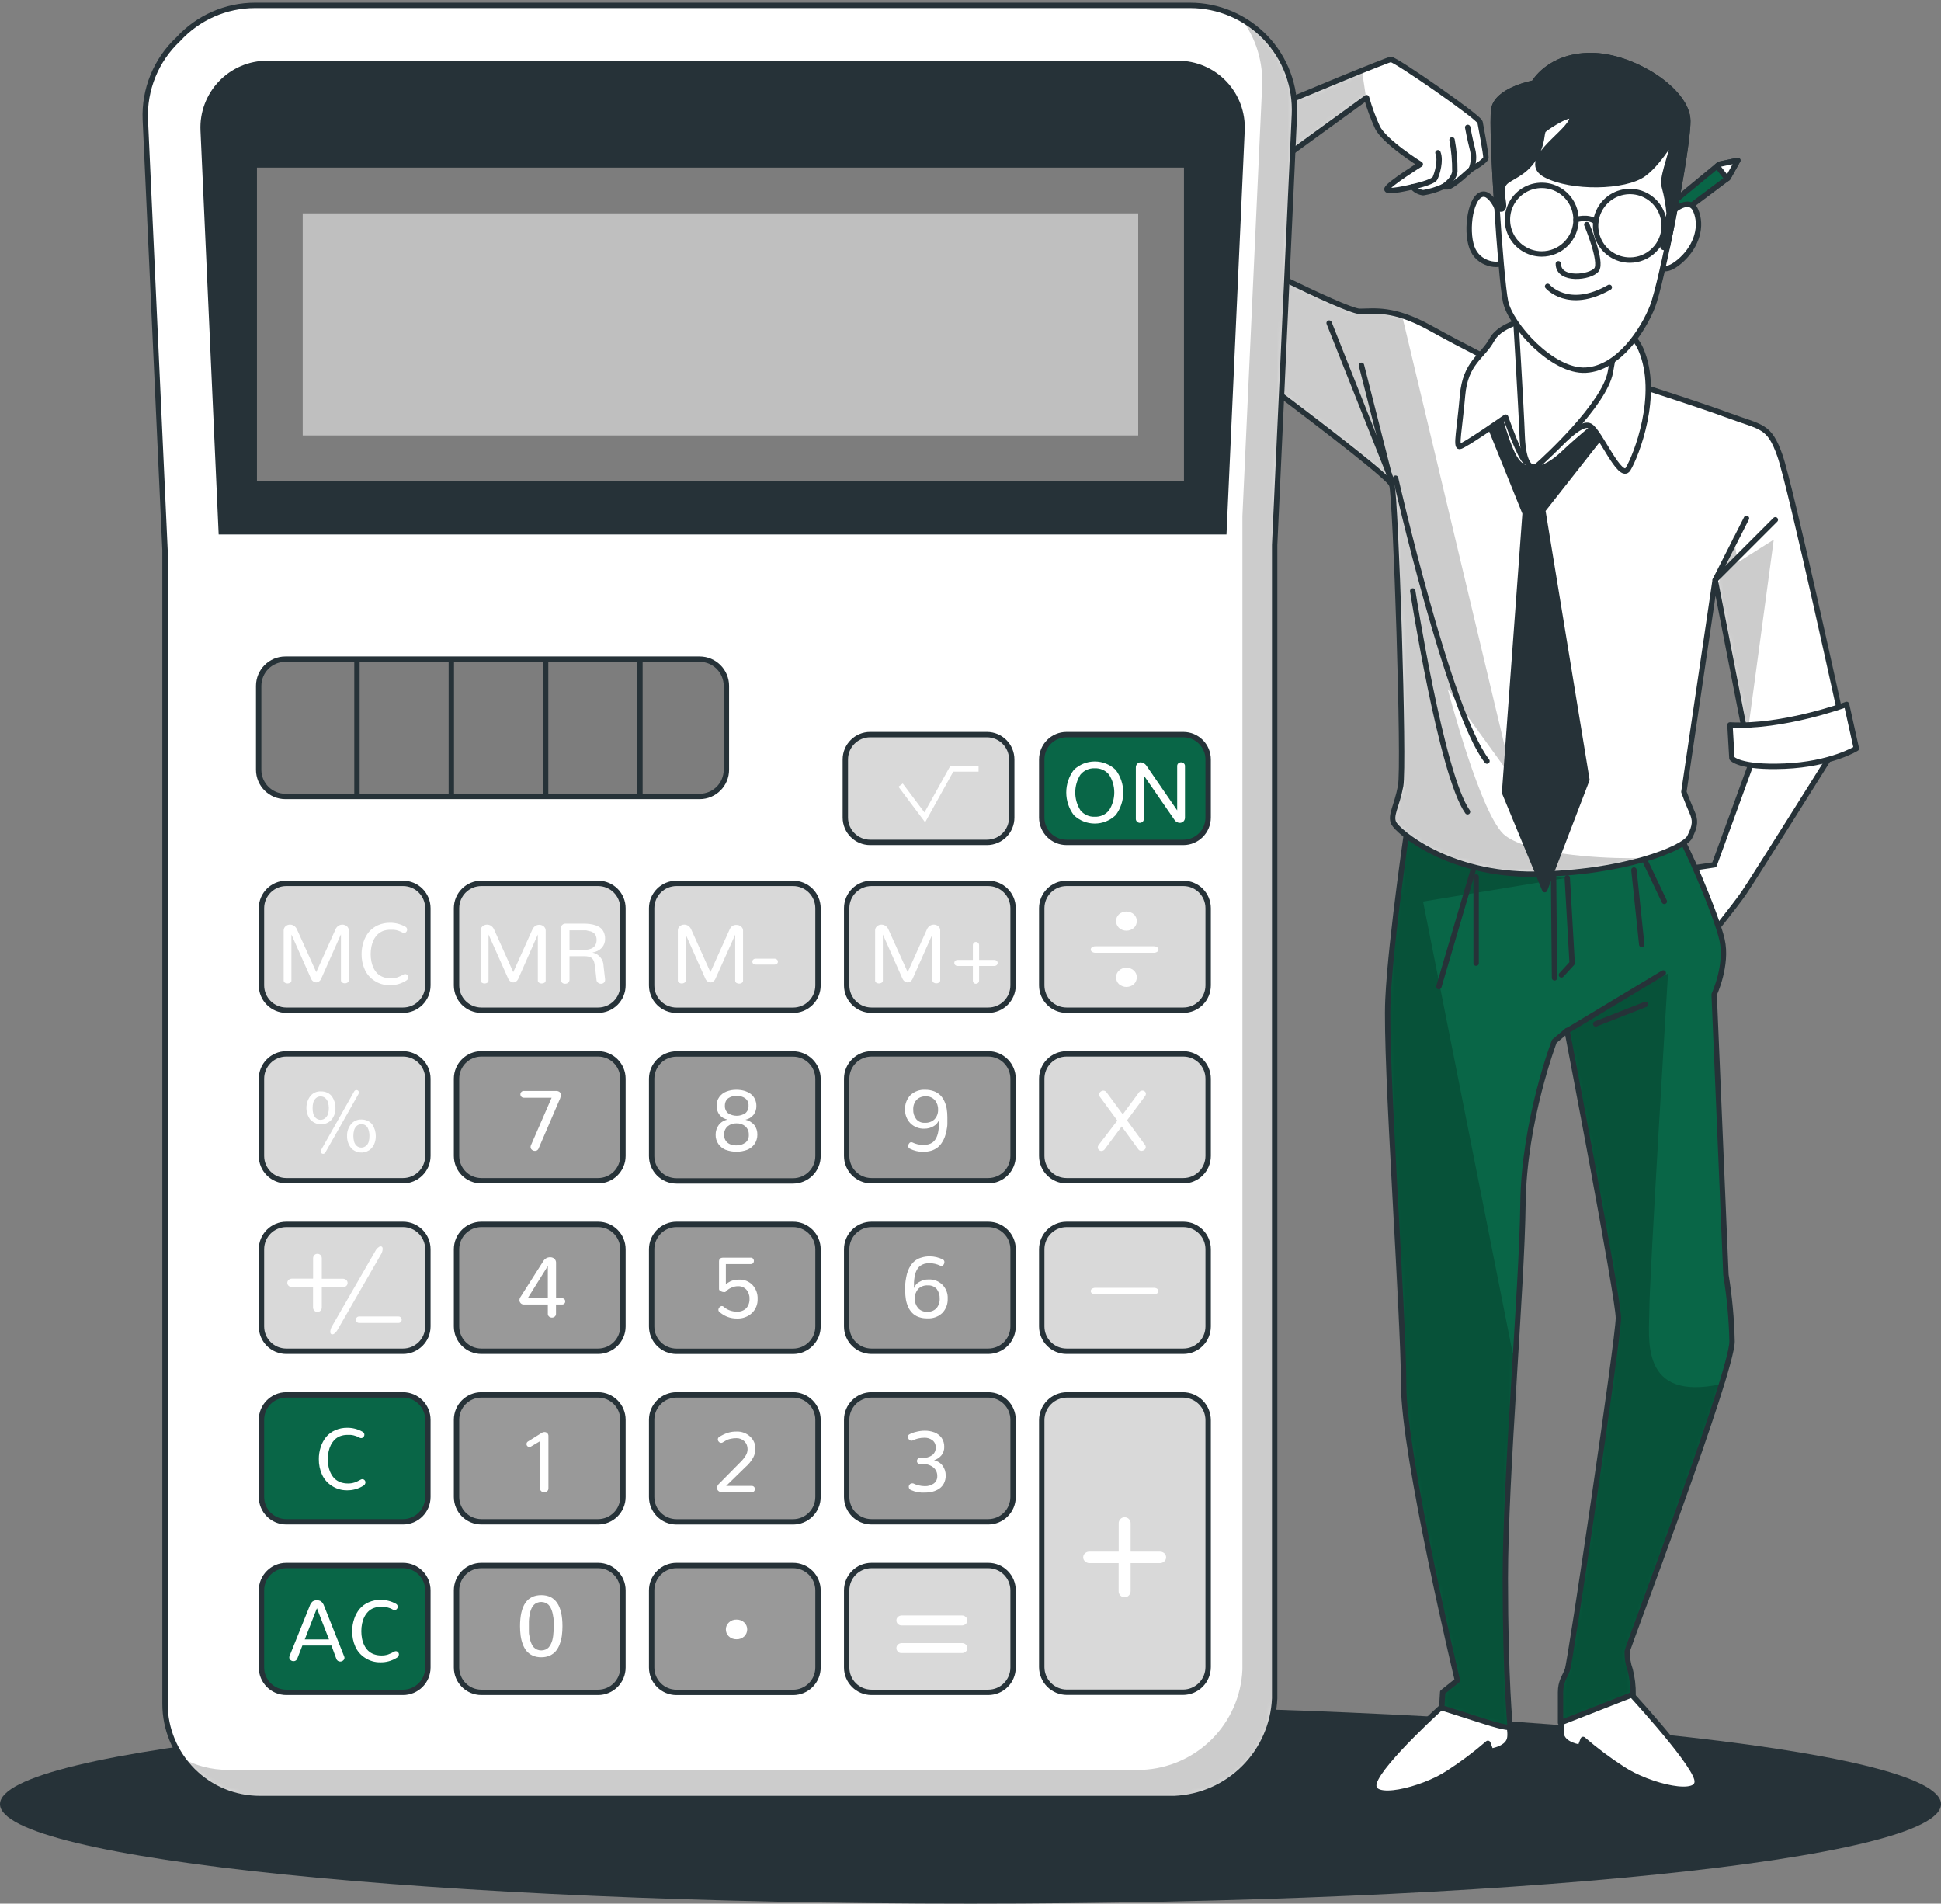
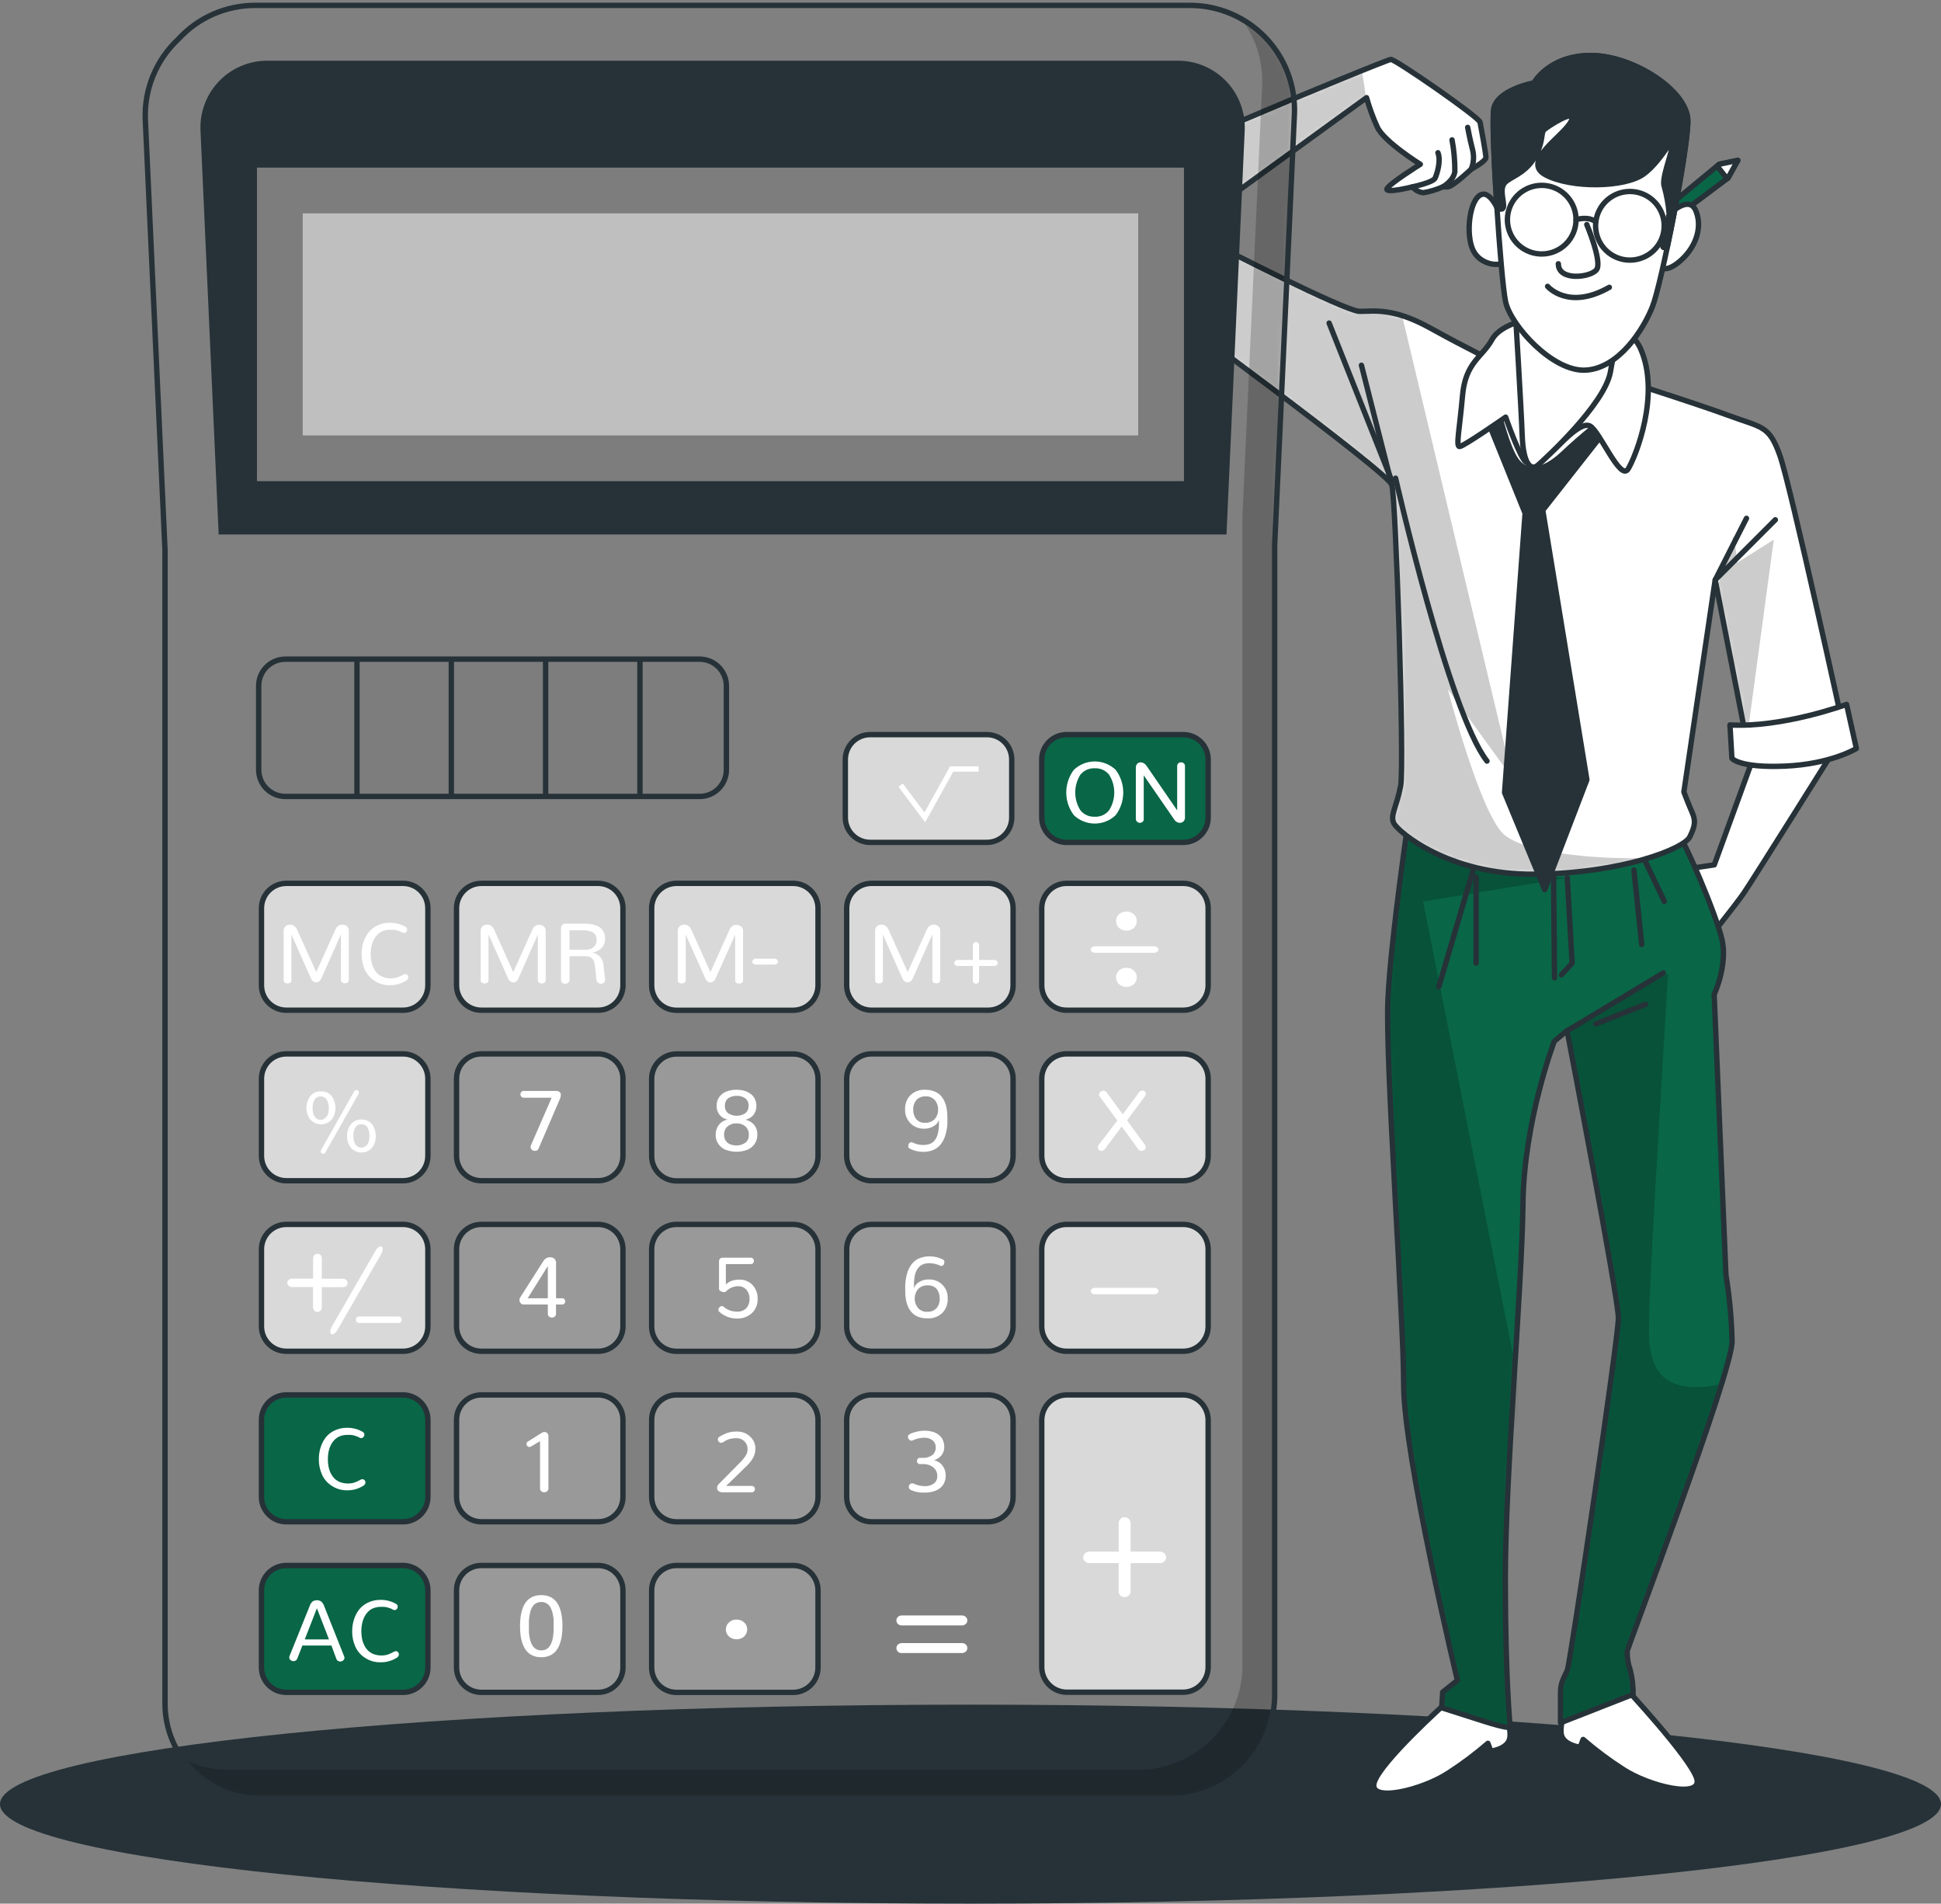
<svg xmlns="http://www.w3.org/2000/svg" width="361" height="354" viewBox="0 0 361 354" fill="none">
  <rect x="0" y="0" width="361" height="354" fill="#808080" stroke="none" />
  <g clip-path="url(#clip0_822_62)">
    <path d="M180.5 354C280.187 354 361 345.717 361 335.5C361 325.283 280.187 317 180.5 317C80.813 317 0 325.283 0 335.5C0 345.717 80.813 354 180.5 354Z" fill="#263238" />
    <path d="M326.12 140.83L318.83 160.83L313.91 161.56L317.37 175.05C317.37 175.05 322.66 168.48 324.3 166.11C325.94 163.74 342 138.09 342 138.09L326.12 140.83Z" fill="white" stroke="#263238" stroke-linecap="round" stroke-linejoin="round" />
    <path d="M268.89 316.72C268.89 316.72 256.68 327.66 255.58 331.49C254.48 335.32 264.51 332.94 269.44 329.66C271.996 328.011 274.432 326.183 276.73 324.19L277.27 325.65C277.27 325.65 280.19 325.29 280.74 323.47C281.29 321.65 279.64 317.27 279.64 317.27L268.89 316.72Z" fill="white" stroke="#263238" stroke-linecap="round" stroke-linejoin="round" />
    <path d="M302.06 313.62C302.06 313.62 314.49 326.93 315.58 330.76C316.67 334.59 306.65 332.21 301.73 328.93C299.176 327.282 296.74 325.457 294.44 323.47L293.89 324.92C293.89 324.92 290.97 324.56 290.43 322.74C289.89 320.92 291.52 316.54 291.52 316.54L302.06 313.62Z" fill="white" stroke="#263238" stroke-linecap="round" stroke-linejoin="round" />
    <path d="M262.14 151.22C262.14 151.22 258.68 174.22 258.14 185.85C257.6 197.48 261.06 244.18 261.06 257.48C261.06 270.78 271.06 312.48 271.06 312.48L268.32 314.67L268.14 317.58L276.14 320.13C280.14 321.41 280.88 321.23 280.88 321.23C280.88 321.23 279.97 312.66 279.97 293.52C279.97 274.38 283.07 239.39 283.25 223.89C283.43 208.39 289.08 193.64 289.08 193.64L291.45 191.64C291.45 191.64 301 241.26 301 245.09C301 248.92 292.07 309.09 291.52 310.52C290.97 311.95 290.24 312.71 290.24 314.72V320.37L303.73 315.08C303.752 313.543 303.57 312.009 303.19 310.52C302.79 309.412 302.603 308.237 302.64 307.06C302.64 306.51 322.14 255.3 322.14 249.46C322.051 245.308 321.67 241.168 321 237.07L318.81 184.94C318.81 184.94 321.36 179.47 320.27 174.73C319.18 169.99 313.16 155.96 312.07 155.05C310.98 154.14 273.26 161.06 262.14 151.22Z" fill="#096647" />
    <mask id="mask0_822_62" style="mask-type:luminance" maskUnits="userSpaceOnUse" x="258" y="151" width="65" height="171">
      <path d="M262.14 151.22C262.14 151.22 258.68 174.22 258.14 185.85C257.6 197.48 261.06 244.18 261.06 257.48C261.06 270.78 271.06 312.48 271.06 312.48L268.32 314.67L268.14 317.58L276.14 320.13C280.14 321.41 280.88 321.23 280.88 321.23C280.88 321.23 279.97 312.66 279.97 293.52C279.97 274.38 283.07 239.39 283.25 223.89C283.43 208.39 289.08 193.64 289.08 193.64L291.45 191.64C291.45 191.64 301 241.26 301 245.09C301 248.92 292.07 309.09 291.52 310.52C290.97 311.95 290.24 312.71 290.24 314.72V320.37L303.73 315.08C303.752 313.543 303.57 312.009 303.19 310.52C302.79 309.412 302.603 308.237 302.64 307.06C302.64 306.51 322.14 255.3 322.14 249.46C322.051 245.308 321.67 241.168 321 237.07L318.81 184.94C318.81 184.94 321.36 179.47 320.27 174.73C319.18 169.99 313.16 155.96 312.07 155.05C310.98 154.14 273.26 161.06 262.14 151.22Z" fill="white" />
    </mask>
    <g mask="url(#mask0_822_62)">
      <g opacity="0.2">
        <path d="M306.76 243.4C306.76 237.9 310.23 181.02 310.23 181.02L291.49 191.68C292.8 198.56 300.97 241.57 300.97 245.09C300.97 248.92 292.04 309.09 291.49 310.52C290.94 311.95 290.21 312.71 290.21 314.72V320.37L303.7 315.08C303.722 313.542 303.54 312.009 303.16 310.52C302.76 309.411 302.573 308.237 302.61 307.06C302.61 306.62 315.23 273.4 320.16 257.38C304.8 260.73 306.76 248.78 306.76 243.4Z" fill="black" />
        <path d="M283.33 261.67L281.79 253.91C281.86 252.74 281.94 251.579 282.01 250.429L281.34 251.649L264.67 167.649L291.49 163.23C280.98 163.48 262.14 151.229 262.14 151.229L258 180.329L259.33 236.999L261.08 258.859C261.14 260.119 261.25 261.569 261.43 263.149L262 270.329C262.12 271.062 262.371 271.766 262.74 272.41C265.59 289.69 271.08 312.529 271.08 312.529L268.34 314.719L268.16 317.63L276.16 320.179C280.16 321.459 280.9 321.279 280.9 321.279C280.9 321.279 279.99 312.71 279.99 293.57C279.99 286.39 280.42 276.959 280.99 267.179C281.905 265.403 282.687 263.561 283.33 261.67Z" fill="black" />
      </g>
    </g>
    <path d="M262.14 151.22C262.14 151.22 258.68 174.22 258.14 185.85C257.6 197.48 261.06 244.18 261.06 257.48C261.06 270.78 271.06 312.48 271.06 312.48L268.32 314.67L268.14 317.58L276.14 320.13C280.14 321.41 280.88 321.23 280.88 321.23C280.88 321.23 279.97 312.66 279.97 293.52C279.97 274.38 283.07 239.39 283.25 223.89C283.43 208.39 289.08 193.64 289.08 193.64L291.45 191.64C291.45 191.64 301 241.26 301 245.09C301 248.92 292.07 309.09 291.52 310.52C290.97 311.95 290.24 312.71 290.24 314.72V320.37L303.73 315.08C303.752 313.543 303.57 312.009 303.19 310.52C302.79 309.412 302.603 308.237 302.64 307.06C302.64 306.51 322.14 255.3 322.14 249.46C322.051 245.308 321.67 241.168 321 237.07L318.81 184.94C318.81 184.94 321.36 179.47 320.27 174.73C319.18 169.99 313.16 155.96 312.07 155.05C310.98 154.14 273.26 161.06 262.14 151.22Z" stroke="#263238" stroke-linecap="round" stroke-linejoin="round" />
    <path d="M291.49 191.68L309.35 180.93" stroke="#263238" stroke-linecap="round" stroke-linejoin="round" />
    <path d="M296.78 190.41L306.07 186.76" stroke="#263238" stroke-linecap="round" stroke-linejoin="round" />
    <path d="M288.94 162.7L289.12 181.84" stroke="#263238" stroke-linecap="round" stroke-linejoin="round" />
    <path d="M291.49 163.25L292.4 179.11L290.4 181.29" stroke="#263238" stroke-linecap="round" stroke-linejoin="round" />
    <path d="M303.89 161.79L305.34 175.64" stroke="#263238" stroke-linecap="round" stroke-linejoin="round" />
    <path d="M306.07 160.33L309.54 167.62" stroke="#263238" stroke-linecap="round" stroke-linejoin="round" />
    <path d="M273.99 161.79L267.61 183.48" stroke="#263238" stroke-linecap="round" stroke-linejoin="round" />
    <path d="M274.54 163.07V179.11" stroke="#263238" stroke-linecap="round" stroke-linejoin="round" />
    <path d="M207.83 48.05C207.83 48.05 200.17 38.57 200.17 36.75C200.17 34.93 257.77 11.05 258.68 11.05C259.59 11.05 275.09 21.8 275.27 22.72C275.45 23.64 276.36 28.55 276.36 29.28C276.36 30.01 273.63 31.46 273.63 31.46C273.63 31.46 270.16 34.75 269.25 34.75H268.34C267.178 35.268 265.955 35.634 264.7 35.84C263.919 35.742 263.205 35.353 262.7 34.75C262.7 34.75 257.6 36.02 257.96 35.11C258.32 34.2 264.16 30.55 264.16 30.55C264.16 30.55 257.42 26.36 256.16 23.63C255.353 21.861 254.684 20.032 254.16 18.16L218.58 44L207.83 48.05Z" fill="white" />
    <mask id="mask1_822_62" style="mask-type:luminance" maskUnits="userSpaceOnUse" x="200" y="11" width="77" height="38">
      <path d="M207.83 48.05C207.83 48.05 200.17 38.57 200.17 36.75C200.17 34.93 257.77 11.05 258.68 11.05C259.59 11.05 275.09 21.8 275.27 22.72C275.45 23.64 276.36 28.55 276.36 29.28C276.36 30.01 273.63 31.46 273.63 31.46C273.63 31.46 270.16 34.75 269.25 34.75H268.34C267.178 35.268 265.955 35.634 264.7 35.84C263.919 35.742 263.205 35.353 262.7 34.75C262.7 34.75 257.6 36.02 257.96 35.11C258.32 34.2 264.16 30.55 264.16 30.55C264.16 30.55 257.42 26.36 256.16 23.63C255.353 21.861 254.684 20.032 254.16 18.16L218.58 44L207.83 48.05Z" fill="white" />
    </mask>
    <g mask="url(#mask1_822_62)">
      <path opacity="0.2" d="M253.31 13.12C238.85 18.95 200.17 35.26 200.17 36.75C200.17 38.57 207.83 48.05 207.83 48.05L218.58 44.05L254.07 18.21L253.31 13.12Z" fill="black" />
    </g>
    <path d="M207.83 48.05C207.83 48.05 200.17 38.57 200.17 36.75C200.17 34.93 257.77 11.05 258.68 11.05C259.59 11.05 275.09 21.8 275.27 22.72C275.45 23.64 276.36 28.55 276.36 29.28C276.36 30.01 273.63 31.46 273.63 31.46C273.63 31.46 270.16 34.75 269.25 34.75H268.34C267.178 35.268 265.955 35.634 264.7 35.84C263.919 35.742 263.205 35.353 262.7 34.75C262.7 34.75 257.6 36.02 257.96 35.11C258.32 34.2 264.16 30.55 264.16 30.55C264.16 30.55 257.42 26.36 256.16 23.63C255.353 21.861 254.684 20.032 254.16 18.16L218.58 44L207.83 48.05Z" stroke="#263238" stroke-linecap="round" stroke-linejoin="round" />
    <path d="M262.69 34.75C262.69 34.75 266.54 33.94 266.91 33.12C267.28 32.3 268.03 29.9 267.44 28.4" stroke="#263238" stroke-linecap="round" stroke-linejoin="round" />
    <path d="M268.34 34.75C268.34 34.75 270.34 33.64 270.58 31.92C270.6 29.938 270.426 27.958 270.06 26.01" stroke="#263238" stroke-linecap="round" stroke-linejoin="round" />
    <path d="M273.63 31.46C274.101 30.297 274.185 29.014 273.87 27.8C273.35 25.8 272.97 23.69 272.97 23.69" stroke="#263238" stroke-linecap="round" stroke-linejoin="round" />
    <path d="M278.55 67.55C278.55 67.55 272.9 64.82 266 61C259.1 57.18 255.61 57.9 252.88 57.9C250.15 57.9 226.08 45.51 226.08 45.51L215.3 56.44C215.3 56.44 258.13 87.79 258.86 90.16C259.59 92.53 261.23 142.29 260.5 146.16C259.77 150.03 258.5 151.63 259.23 153.09C259.96 154.55 269.23 162.75 285.48 162.57C301.73 162.39 313.18 157.83 314.27 155.64C315.36 153.45 315.37 152.54 314.64 150.9C313.91 149.26 313.18 147.26 313.18 147.26L319 107.84L324.84 137.73C324.84 137.73 327.75 139.37 333.95 138.28C340.15 137.19 342.88 135.54 342.88 135.54C342.88 135.54 333.04 90.34 331.03 84.69C329.02 79.04 327.75 79.58 321.37 77.22C314.99 74.86 298.22 69.56 298.22 69.56L278.55 67.55Z" fill="white" />
    <mask id="mask2_822_62" style="mask-type:luminance" maskUnits="userSpaceOnUse" x="215" y="45" width="128" height="118">
      <path d="M278.55 67.55C278.55 67.55 272.9 64.82 266 61C259.1 57.18 255.61 57.9 252.88 57.9C250.15 57.9 226.08 45.51 226.08 45.51L215.3 56.44C215.3 56.44 258.13 87.79 258.86 90.16C259.59 92.53 261.23 142.29 260.5 146.16C259.77 150.03 258.5 151.63 259.23 153.09C259.96 154.55 269.23 162.75 285.48 162.57C301.73 162.39 313.18 157.83 314.27 155.64C315.36 153.45 315.37 152.54 314.64 150.9C313.91 149.26 313.18 147.26 313.18 147.26L319 107.84L324.84 137.73C324.84 137.73 327.75 139.37 333.95 138.28C340.15 137.19 342.88 135.54 342.88 135.54C342.88 135.54 333.04 90.34 331.03 84.69C329.02 79.04 327.75 79.58 321.37 77.22C314.99 74.86 298.22 69.56 298.22 69.56L278.55 67.55Z" fill="white" />
    </mask>
    <g mask="url(#mask2_822_62)">
      <path opacity="0.2" d="M303.2 159.59C296.58 159.59 284.58 158.76 280.03 155.45C275.48 152.14 269.27 128.14 269.27 128.14L281.27 144.69L260.77 58.69C258.206 57.916 255.517 57.641 252.85 57.88C250.11 57.88 226.05 45.49 226.05 45.49L215.3 56.44C215.3 56.44 258.13 87.79 258.86 90.16C259.59 92.53 261.23 142.29 260.5 146.16C259.77 150.03 258.5 151.63 259.23 153.09C259.96 154.55 269.23 162.75 285.48 162.57C292.558 162.534 299.597 161.524 306.4 159.57C305.38 159.58 304.31 159.59 303.2 159.59Z" fill="black" />
      <path opacity="0.2" d="M319.25 109.58L322.45 99.64L323.16 104.61L329.9 100.35L324.85 137.73L319.25 109.58Z" fill="black" />
    </g>
    <path d="M278.55 67.55C278.55 67.55 272.9 64.82 266 61C259.1 57.18 255.61 57.9 252.88 57.9C250.15 57.9 226.08 45.51 226.08 45.51L215.3 56.44C215.3 56.44 258.13 87.79 258.86 90.16C259.59 92.53 261.23 142.29 260.5 146.16C259.77 150.03 258.5 151.63 259.23 153.09C259.96 154.55 269.23 162.75 285.48 162.57C301.73 162.39 313.18 157.83 314.27 155.64C315.36 153.45 315.37 152.54 314.64 150.9C313.91 149.26 313.18 147.26 313.18 147.26L319 107.84L324.84 137.73C324.84 137.73 327.75 139.37 333.95 138.28C340.15 137.19 342.88 135.54 342.88 135.54C342.88 135.54 333.04 90.34 331.03 84.69C329.02 79.04 327.75 79.58 321.37 77.22C314.99 74.86 298.22 69.56 298.22 69.56L278.55 67.55Z" stroke="#263238" stroke-linecap="round" stroke-linejoin="round" />
    <path d="M324.82 96.39L319.01 107.84L330.19 96.66" stroke="#263238" stroke-linecap="round" stroke-linejoin="round" />
    <path d="M258.86 90.16L253.21 67.92" stroke="#263238" stroke-linecap="round" stroke-linejoin="round" />
    <path d="M258.86 89.43L247.2 60.08" stroke="#263238" stroke-linecap="round" stroke-linejoin="round" />
    <path d="M259.56 88.92C259.56 88.92 269.44 132.41 276.56 141.53" stroke="#263238" stroke-linecap="round" stroke-linejoin="round" />
-     <path d="M262.75 109.9C262.75 109.9 268.07 144.12 272.94 150.96" stroke="#263238" stroke-linecap="round" stroke-linejoin="round" />
    <path d="M276.73 78.31L283.65 95.44L279.83 147.39L287.3 165.44L295.14 145L286.93 94.88L299.51 78.88L298.23 77.96C298.23 77.96 294.41 80.88 290.76 84.34C287.11 87.8 283.84 88.17 282.01 85.62C280.18 83.07 278.55 75.96 278.55 75.96L276.73 78.31Z" fill="#263238" stroke="#263238" stroke-linecap="round" stroke-linejoin="round" />
    <path d="M285.48 59.17C285.48 59.17 279.28 59.9 277.48 63.17C275.68 66.44 272.55 67.36 272.01 73.56C271.47 79.76 270.73 83.04 271.46 83.04C272.19 83.04 280.03 77.57 280.03 77.57C280.03 77.57 282.76 85.41 283.86 85.95C284.96 86.49 286.77 85.41 288.41 84.13C290.05 82.85 293.88 78.3 295.7 79.21C297.52 80.12 301.35 89.6 302.81 87.21C304.27 84.82 308.81 73.36 305.18 64.97C301.55 56.58 285.48 59.17 285.48 59.17Z" fill="white" stroke="#263238" stroke-linecap="round" stroke-linejoin="round" />
    <path d="M281.83 57.89C281.83 57.89 282.92 75.76 283.11 81.04C283.3 86.32 284.75 87.6 286.02 86.51C287.29 85.42 298.42 75.21 299.51 69.2C300.6 63.19 301.15 59.72 301.15 59.72L281.83 57.89Z" fill="white" stroke="#263238" stroke-linecap="round" stroke-linejoin="round" />
    <path d="M279.46 41.13C279.46 41.13 277.64 35.29 275.46 36.2C273.28 37.11 272.54 43.68 274 46.59C275.46 49.5 279.47 49.69 280 48.42C280.53 47.15 279.46 41.13 279.46 41.13Z" fill="white" stroke="#263238" stroke-linecap="round" stroke-linejoin="round" />
    <path d="M310.45 38.21L319.74 30.55L323.21 29.82L321.38 33.11L311.18 40.76C311.18 40.76 309.9 40.58 310.45 38.21Z" fill="#096647" stroke="#263238" stroke-linecap="round" stroke-linejoin="round" />
    <path d="M319.74 30.55L319.36 30.87L321.21 33.23L321.38 33.11L323.21 29.82L319.74 30.55Z" fill="white" stroke="#263238" stroke-linecap="round" stroke-linejoin="round" />
    <path d="M310.45 39.85C310.45 39.85 314.09 36.2 315.37 39.12C316.65 42.04 315.55 45.68 312.82 48.23C310.09 50.78 308.44 50.23 308.44 48.42C308.44 46.61 310.45 39.85 310.45 39.85Z" fill="white" stroke="#263238" stroke-linecap="round" stroke-linejoin="round" />
    <path d="M285.29 15.43C285.29 15.43 278.37 16.7 277.82 20.35C277.27 24 279.1 51.7 280.01 56.07C280.92 60.44 288.76 69.2 294.95 68.83C301.14 68.46 305.71 61.18 307.35 56.98C308.99 52.78 313.91 28.18 313.91 22.53C313.91 16.88 303.7 10.32 295.91 10.32C288.12 10.32 285.29 15.43 285.29 15.43Z" fill="white" stroke="#263238" stroke-linecap="round" stroke-linejoin="round" />
    <path d="M295.12 41.76C295.12 41.76 298.04 48.69 296.94 50.15C295.84 51.61 289.83 52.33 289.83 49.05" stroke="#263238" stroke-linecap="round" stroke-linejoin="round" />
    <path d="M287.83 53.25C287.83 53.25 291.66 57.8 299.31 53.43" stroke="#263238" stroke-linecap="round" stroke-linejoin="round" />
    <path d="M293.12 40.85C293.12 39.588 292.746 38.354 292.045 37.305C291.344 36.256 290.347 35.438 289.181 34.955C288.016 34.472 286.733 34.346 285.495 34.592C284.258 34.839 283.121 35.446 282.229 36.338C281.336 37.231 280.729 38.367 280.482 39.605C280.236 40.843 280.363 42.126 280.845 43.291C281.328 44.457 282.146 45.453 283.195 46.154C284.245 46.855 285.478 47.23 286.74 47.23C288.432 47.23 290.055 46.558 291.251 45.361C292.448 44.165 293.12 42.542 293.12 40.85Z" stroke="#263238" stroke-linecap="round" stroke-linejoin="round" />
    <path d="M309.52 42C309.522 40.738 309.149 39.503 308.45 38.453C307.75 37.402 306.754 36.583 305.588 36.098C304.423 35.614 303.14 35.486 301.901 35.731C300.663 35.976 299.525 36.583 298.632 37.475C297.739 38.367 297.13 39.504 296.883 40.742C296.636 41.979 296.762 43.263 297.245 44.429C297.727 45.595 298.545 46.593 299.594 47.294C300.644 47.995 301.878 48.37 303.14 48.37C304.83 48.37 306.452 47.699 307.648 46.505C308.844 45.31 309.517 43.69 309.52 42Z" fill="white" stroke="#263238" stroke-linecap="round" stroke-linejoin="round" />
    <path d="M293.12 40.85C293.12 40.85 295.3 40.12 296.76 41.22" stroke="#263238" stroke-linecap="round" stroke-linejoin="round" />
    <path d="M295.87 10.32C288.03 10.32 285.29 15.43 285.29 15.43C285.29 15.43 278.37 16.7 277.82 20.35C277.54 22.22 277.88 30.45 278.41 38.6C278.61 38.74 279.64 39.36 279.64 38.21C279.64 37.06 278.91 35.11 279.83 34.02C280.75 32.93 283.47 32.38 285.29 29.46C287.11 26.54 286.57 24.72 287.12 24.17C287.67 23.62 293.5 19.8 292.22 22.53C290.94 25.26 282.74 30.01 287.48 32.53C292.22 35.05 302.24 34.9 305.71 32.35C309.18 29.8 311.71 24.14 311.18 26.7C310.65 29.26 308.99 33.44 309.54 34.7C310 36.368 310.305 38.075 310.45 39.8C310.45 39.8 308.81 45.63 309.35 46C309.583 46.08 309.837 46.08 310.07 46C311.94 37.22 313.91 26 313.91 22.47C313.91 16.88 303.7 10.32 295.87 10.32Z" fill="#263238" stroke="#263238" stroke-linecap="round" stroke-linejoin="round" />
    <path d="M321.75 134.81L322.11 141.01C322.11 141.01 323.39 142.83 331.96 142.47C340.53 142.11 345.26 139.19 345.26 139.19L343.44 130.99C343.44 130.99 331.59 135.36 321.75 134.81Z" fill="white" stroke="#263238" stroke-linecap="round" stroke-linejoin="round" />
-     <path d="M224.78 40.4L203.27 48.6C203.27 48.6 212.57 59.53 213.11 59.35C213.65 59.17 229.11 47.14 228.97 45.86C228.83 44.58 224.78 40.4 224.78 40.4Z" fill="white" stroke="#263238" stroke-linecap="round" stroke-linejoin="round" />
-     <path d="M221.33 1H47.45C44.76 0.998 42.098 1.558 39.636 2.642C37.174 3.727 34.965 5.313 33.15 7.3C31.107 9.21 29.502 11.54 28.446 14.129C27.389 16.718 26.906 19.506 27.03 22.3L30.69 102.3V316.83C30.69 321.503 32.547 325.985 35.851 329.289C39.155 332.594 43.637 334.45 48.31 334.45H218.44C223.313 334.239 227.93 332.209 231.38 328.76C234.829 325.311 236.859 320.693 237.07 315.82V101.34L240.74 21.34C240.863 18.715 240.452 16.091 239.532 13.629C238.612 11.167 237.203 8.917 235.388 7.016C233.573 5.115 231.392 3.601 228.976 2.567C226.559 1.533 223.958 1 221.33 1Z" fill="white" />
    <mask id="mask3_822_62" style="mask-type:luminance" maskUnits="userSpaceOnUse" x="27" y="1" width="214" height="334">
      <path d="M221.33 1H47.45C44.76 0.998 42.098 1.558 39.636 2.642C37.174 3.727 34.965 5.313 33.15 7.3C31.107 9.21 29.502 11.54 28.446 14.129C27.389 16.718 26.906 19.506 27.03 22.3L30.69 102.3V316.83C30.69 321.503 32.547 325.985 35.851 329.289C39.155 332.594 43.637 334.45 48.31 334.45H218.44C223.313 334.239 227.93 332.209 231.38 328.76C234.829 325.311 236.859 320.693 237.07 315.82V101.34L240.74 21.34C240.863 18.715 240.452 16.091 239.532 13.629C238.612 11.167 237.203 8.917 235.388 7.016C233.573 5.115 231.392 3.601 228.976 2.567C226.559 1.533 223.958 1 221.33 1Z" fill="white" />
    </mask>
    <g mask="url(#mask3_822_62)">
      <path opacity="0.2" d="M230.92 3.53C233.595 7.121 234.945 11.527 234.74 16L231.07 96V310.49C230.859 315.363 228.829 319.98 225.38 323.429C221.93 326.879 217.313 328.909 212.44 329.12H42.31C39.387 329.118 36.511 328.39 33.94 327C35.564 329.301 37.717 331.178 40.217 332.473C42.718 333.767 45.494 334.442 48.31 334.44H218.44C223.313 334.229 227.93 332.199 231.38 328.749C234.829 325.3 236.859 320.683 237.07 315.81V101.34L240.74 21.34C240.906 17.754 240.076 14.192 238.343 11.049C236.61 7.906 234.041 5.303 230.92 3.53Z" fill="black" />
    </g>
    <path d="M221.33 1H47.45C44.76 0.998 42.098 1.558 39.636 2.642C37.174 3.727 34.965 5.313 33.15 7.3C31.107 9.21 29.502 11.54 28.446 14.129C27.389 16.718 26.906 19.506 27.03 22.3L30.69 102.3V316.83C30.69 321.503 32.547 325.985 35.851 329.289C39.155 332.594 43.637 334.45 48.31 334.45H218.44C223.313 334.239 227.93 332.209 231.38 328.76C234.829 325.311 236.859 320.693 237.07 315.82V101.34L240.74 21.34C240.863 18.715 240.452 16.091 239.532 13.629C238.612 11.167 237.203 8.917 235.388 7.016C233.573 5.115 231.392 3.601 228.976 2.567C226.559 1.533 223.958 1 221.33 1Z" stroke="#263238" stroke-miterlimit="10" />
    <path d="M227.63 98.9L231 24.24C231.073 22.632 230.819 21.026 230.254 19.519C229.689 18.011 228.824 16.634 227.712 15.471C226.6 14.307 225.263 13.381 223.783 12.748C222.303 12.116 220.71 11.79 219.1 11.79H49.69C48.08 11.79 46.487 12.116 45.007 12.748C43.527 13.381 42.19 14.307 41.078 15.471C39.966 16.634 39.101 18.011 38.536 19.519C37.971 21.026 37.717 22.632 37.79 24.24L41.15 98.9H227.63Z" fill="#263238" stroke="#263238" stroke-miterlimit="10" />
    <path d="M220.2 31.17H47.79V89.48H220.2V31.17Z" fill="#7D7D7D" />
    <path d="M211.69 39.68H56.3V80.97H211.69V39.68Z" fill="#BFBFBF" />
    <path d="M130.13 122.58H53.08C50.335 122.58 48.11 124.805 48.11 127.55V143.14C48.11 145.885 50.335 148.11 53.08 148.11H130.13C132.875 148.11 135.1 145.885 135.1 143.14V127.55C135.1 124.805 132.875 122.58 130.13 122.58Z" fill="#7D7D7D" stroke="#263238" stroke-miterlimit="10" />
    <path d="M66.39 122.9V148.11" stroke="#263238" stroke-miterlimit="10" />
    <path d="M83.94 122.9V148.11" stroke="#263238" stroke-miterlimit="10" />
    <path d="M101.48 122.9V148.11" stroke="#263238" stroke-miterlimit="10" />
    <path d="M119.02 122.9V148.11" stroke="#263238" stroke-miterlimit="10" />
    <path d="M183.55 136.61H161.84C159.288 136.61 157.22 138.678 157.22 141.23V152.03C157.22 154.581 159.288 156.65 161.84 156.65H183.55C186.102 156.65 188.17 154.581 188.17 152.03V141.23C188.17 138.678 186.102 136.61 183.55 136.61Z" fill="#D9D9D9" stroke="#263238" stroke-miterlimit="10" />
    <path d="M74.96 164.27H53.25C50.698 164.27 48.63 166.338 48.63 168.89V183.24C48.63 185.792 50.698 187.86 53.25 187.86H74.96C77.511 187.86 79.58 185.792 79.58 183.24V168.89C79.58 166.338 77.511 164.27 74.96 164.27Z" fill="#D9D9D9" stroke="#263238" stroke-miterlimit="10" />
    <path d="M111.24 164.27H89.53C86.978 164.27 84.91 166.338 84.91 168.89V183.24C84.91 185.792 86.978 187.86 89.53 187.86H111.24C113.791 187.86 115.86 185.792 115.86 183.24V168.89C115.86 166.338 113.791 164.27 111.24 164.27Z" fill="#D9D9D9" stroke="#263238" stroke-miterlimit="10" />
    <path d="M125.81 164.27H147.51C148.738 164.27 149.916 164.758 150.784 165.626C151.652 166.494 152.14 167.672 152.14 168.9V183.24C152.14 184.466 151.654 185.642 150.787 186.51C149.921 187.378 148.746 187.867 147.52 187.87H125.82C124.595 187.87 123.42 187.383 122.553 186.517C121.687 185.65 121.2 184.475 121.2 183.25V168.89C121.2 167.666 121.685 166.493 122.55 165.627C123.414 164.761 124.586 164.273 125.81 164.27Z" fill="#D9D9D9" stroke="#263238" stroke-miterlimit="10" />
    <path d="M183.8 164.27H162.09C159.538 164.27 157.47 166.338 157.47 168.89V183.24C157.47 185.792 159.538 187.86 162.09 187.86H183.8C186.352 187.86 188.42 185.792 188.42 183.24V168.89C188.42 166.338 186.352 164.27 183.8 164.27Z" fill="#D9D9D9" stroke="#263238" stroke-miterlimit="10" />
    <path d="M220.08 164.27H198.37C195.818 164.27 193.75 166.338 193.75 168.89V183.24C193.75 185.792 195.818 187.86 198.37 187.86H220.08C222.632 187.86 224.7 185.792 224.7 183.24V168.89C224.7 166.338 222.632 164.27 220.08 164.27Z" fill="#D9D9D9" stroke="#263238" stroke-miterlimit="10" />
    <path d="M74.96 195.98H53.25C50.698 195.98 48.63 198.048 48.63 200.6V214.95C48.63 217.502 50.698 219.57 53.25 219.57H74.96C77.511 219.57 79.58 217.502 79.58 214.95V200.6C79.58 198.048 77.511 195.98 74.96 195.98Z" fill="#D9D9D9" stroke="#263238" stroke-miterlimit="10" />
    <path d="M111.24 195.98H89.53C86.978 195.98 84.91 198.048 84.91 200.6V214.95C84.91 217.502 86.978 219.57 89.53 219.57H111.24C113.791 219.57 115.86 217.502 115.86 214.95V200.6C115.86 198.048 113.791 195.98 111.24 195.98Z" fill="#999999" stroke="#263238" stroke-miterlimit="10" />
    <path d="M125.81 196H147.51C148.738 196 149.916 196.488 150.784 197.356C151.652 198.224 152.14 199.402 152.14 200.63V214.97C152.14 216.196 151.654 217.372 150.787 218.24C149.921 219.108 148.746 219.597 147.52 219.6H125.82C124.595 219.6 123.42 219.113 122.553 218.247C121.687 217.38 121.2 216.205 121.2 214.98V200.6C121.205 199.38 121.693 198.211 122.557 197.35C123.42 196.488 124.59 196.003 125.81 196Z" fill="#999999" stroke="#263238" stroke-miterlimit="10" />
    <path d="M183.8 195.98H162.09C159.538 195.98 157.47 198.048 157.47 200.6V214.95C157.47 217.502 159.538 219.57 162.09 219.57H183.8C186.352 219.57 188.42 217.502 188.42 214.95V200.6C188.42 198.048 186.352 195.98 183.8 195.98Z" fill="#999999" stroke="#263238" stroke-miterlimit="10" />
    <path d="M220.08 195.98H198.37C195.818 195.98 193.75 198.048 193.75 200.6V214.95C193.75 217.502 195.818 219.57 198.37 219.57H220.08C222.632 219.57 224.7 217.502 224.7 214.95V200.6C224.7 198.048 222.632 195.98 220.08 195.98Z" fill="#D9D9D9" stroke="#263238" stroke-miterlimit="10" />
    <path d="M74.96 227.69H53.25C50.698 227.69 48.63 229.758 48.63 232.31V246.66C48.63 249.211 50.698 251.28 53.25 251.28H74.96C77.511 251.28 79.58 249.211 79.58 246.66V232.31C79.58 229.758 77.511 227.69 74.96 227.69Z" fill="#D9D9D9" stroke="#263238" stroke-miterlimit="10" />
    <path d="M111.24 227.69H89.53C86.978 227.69 84.91 229.758 84.91 232.31V246.66C84.91 249.211 86.978 251.28 89.53 251.28H111.24C113.791 251.28 115.86 249.211 115.86 246.66V232.31C115.86 229.758 113.791 227.69 111.24 227.69Z" fill="#999999" stroke="#263238" stroke-miterlimit="10" />
    <path d="M125.81 227.69H147.51C148.738 227.69 149.916 228.178 150.784 229.046C151.652 229.914 152.14 231.092 152.14 232.32V246.66C152.14 247.886 151.654 249.062 150.787 249.93C149.921 250.798 148.746 251.287 147.52 251.29H125.82C124.595 251.29 123.42 250.803 122.553 249.937C121.687 249.07 121.2 247.895 121.2 246.67V232.32C121.199 231.713 121.317 231.112 121.548 230.551C121.779 229.99 122.118 229.48 122.546 229.05C122.974 228.62 123.483 228.279 124.043 228.045C124.603 227.812 125.203 227.691 125.81 227.69Z" fill="#999999" stroke="#263238" stroke-miterlimit="10" />
    <path d="M183.8 227.69H162.09C159.538 227.69 157.47 229.758 157.47 232.31V246.66C157.47 249.211 159.538 251.28 162.09 251.28H183.8C186.352 251.28 188.42 249.211 188.42 246.66V232.31C188.42 229.758 186.352 227.69 183.8 227.69Z" fill="#999999" stroke="#263238" stroke-miterlimit="10" />
    <path d="M220.08 227.69H198.37C195.818 227.69 193.75 229.758 193.75 232.31V246.66C193.75 249.211 195.818 251.28 198.37 251.28H220.08C222.632 251.28 224.7 249.211 224.7 246.66V232.31C224.7 229.758 222.632 227.69 220.08 227.69Z" fill="#D9D9D9" stroke="#263238" stroke-miterlimit="10" />
    <path d="M74.96 259.4H53.25C50.698 259.4 48.63 261.468 48.63 264.02V278.37C48.63 280.921 50.698 282.99 53.25 282.99H74.96C77.511 282.99 79.58 280.921 79.58 278.37V264.02C79.58 261.468 77.511 259.4 74.96 259.4Z" fill="#096647" stroke="#263238" stroke-miterlimit="10" />
    <path d="M111.24 259.4H89.53C86.978 259.4 84.91 261.468 84.91 264.02V278.37C84.91 280.921 86.978 282.99 89.53 282.99H111.24C113.791 282.99 115.86 280.921 115.86 278.37V264.02C115.86 261.468 113.791 259.4 111.24 259.4Z" fill="#999999" stroke="#263238" stroke-miterlimit="10" />
    <path d="M125.81 259.4H147.51C148.738 259.4 149.916 259.888 150.784 260.756C151.652 261.624 152.14 262.802 152.14 264.03V278.37C152.14 279.596 151.654 280.772 150.787 281.64C149.921 282.508 148.746 282.997 147.52 283H125.82C124.595 283 123.42 282.513 122.553 281.647C121.687 280.78 121.2 279.605 121.2 278.38V264C121.205 262.78 121.693 261.611 122.557 260.75C123.42 259.888 124.59 259.403 125.81 259.4Z" fill="#999999" stroke="#263238" stroke-miterlimit="10" />
    <path d="M183.8 259.4H162.09C159.538 259.4 157.47 261.468 157.47 264.02V278.37C157.47 280.921 159.538 282.99 162.09 282.99H183.8C186.352 282.99 188.42 280.921 188.42 278.37V264.02C188.42 261.468 186.352 259.4 183.8 259.4Z" fill="#999999" stroke="#263238" stroke-miterlimit="10" />
    <path d="M74.96 291.12H53.25C50.698 291.12 48.63 293.189 48.63 295.74V310.09C48.63 312.642 50.698 314.71 53.25 314.71H74.96C77.511 314.71 79.58 312.642 79.58 310.09V295.74C79.58 293.189 77.511 291.12 74.96 291.12Z" fill="#096647" stroke="#263238" stroke-miterlimit="10" />
    <path d="M111.24 291.12H89.53C86.978 291.12 84.91 293.189 84.91 295.74V310.09C84.91 312.642 86.978 314.71 89.53 314.71H111.24C113.791 314.71 115.86 312.642 115.86 310.09V295.74C115.86 293.189 113.791 291.12 111.24 291.12Z" fill="#999999" stroke="#263238" stroke-miterlimit="10" />
    <path d="M125.81 291.12H147.51C148.738 291.12 149.916 291.608 150.784 292.476C151.652 293.345 152.14 294.522 152.14 295.75V310.09C152.14 311.316 151.654 312.492 150.787 313.361C149.921 314.229 148.746 314.717 147.52 314.72H125.82C124.595 314.72 123.42 314.233 122.553 313.367C121.687 312.501 121.2 311.325 121.2 310.1V295.74C121.2 294.517 121.685 293.343 122.55 292.477C123.414 291.611 124.586 291.123 125.81 291.12Z" fill="#999999" stroke="#263238" stroke-miterlimit="10" />
-     <path d="M183.8 291.12H162.09C159.538 291.12 157.47 293.189 157.47 295.74V310.09C157.47 312.642 159.538 314.71 162.09 314.71H183.8C186.352 314.71 188.42 312.642 188.42 310.09V295.74C188.42 293.189 186.352 291.12 183.8 291.12Z" fill="#D9D9D9" stroke="#263238" stroke-miterlimit="10" />
    <path d="M220 259.4H198.44C197.195 259.403 196.002 259.899 195.123 260.78C194.244 261.661 193.75 262.855 193.75 264.1V310C193.75 311.244 194.244 312.437 195.124 313.316C196.003 314.196 197.196 314.69 198.44 314.69H220C220.617 314.691 221.228 314.571 221.798 314.336C222.368 314.101 222.886 313.755 223.323 313.32C223.759 312.884 224.106 312.367 224.342 311.797C224.578 311.227 224.7 310.617 224.7 310V264.1C224.7 262.853 224.205 261.658 223.323 260.777C222.442 259.895 221.247 259.4 220 259.4Z" fill="#D9D9D9" stroke="#263238" stroke-miterlimit="10" />
    <path d="M220.08 136.61H198.37C195.818 136.61 193.75 138.678 193.75 141.23V152.03C193.75 154.581 195.818 156.65 198.37 156.65H220.08C222.632 156.65 224.7 154.581 224.7 152.03V141.23C224.7 138.678 222.632 136.61 220.08 136.61Z" fill="#096647" stroke="#263238" stroke-miterlimit="10" />
    <path d="M199.72 151.59C198.804 150.376 198.309 148.896 198.309 147.375C198.309 145.854 198.804 144.374 199.72 143.16C200.767 142.159 202.161 141.6 203.61 141.6C205.059 141.6 206.452 142.159 207.5 143.16C208.416 144.374 208.911 145.854 208.911 147.375C208.911 148.896 208.416 150.376 207.5 151.59C206.452 152.591 205.059 153.15 203.61 153.15C202.161 153.15 200.767 152.591 199.72 151.59ZM206.28 150.67C206.907 149.684 207.24 148.539 207.24 147.37C207.24 146.201 206.907 145.056 206.28 144.07C205.962 143.672 205.555 143.356 205.09 143.147C204.626 142.938 204.118 142.843 203.61 142.87C203.1 142.844 202.591 142.939 202.126 143.148C201.66 143.357 201.25 143.673 200.93 144.07C200.31 145.059 199.98 146.203 199.98 147.37C199.98 148.537 200.31 149.681 200.93 150.67C201.248 151.071 201.657 151.39 202.123 151.6C202.589 151.81 203.099 151.907 203.61 151.88C204.119 151.907 204.628 151.812 205.093 151.601C205.557 151.391 205.965 151.071 206.28 150.67Z" fill="white" />
    <path d="M211.47 152.79C211.397 152.727 211.34 152.648 211.302 152.56C211.264 152.472 211.246 152.376 211.25 152.28V142.77C211.241 142.635 211.26 142.5 211.304 142.373C211.349 142.246 211.419 142.129 211.51 142.03C211.591 141.942 211.69 141.872 211.801 141.826C211.911 141.779 212.03 141.757 212.15 141.76C212.35 141.764 212.547 141.819 212.72 141.92C212.921 142.031 213.092 142.189 213.22 142.38L218.94 150.7V142.46C218.935 142.365 218.951 142.269 218.987 142.181C219.024 142.093 219.079 142.014 219.15 141.95C219.292 141.821 219.478 141.752 219.67 141.76C219.855 141.756 220.034 141.824 220.17 141.95C220.244 142.011 220.303 142.09 220.341 142.178C220.38 142.267 220.396 142.363 220.39 142.46V152C220.397 152.135 220.377 152.27 220.331 152.398C220.284 152.525 220.213 152.641 220.12 152.74C219.935 152.919 219.687 153.019 219.43 153.02C219.244 153.017 219.062 152.969 218.9 152.88C218.723 152.793 218.572 152.662 218.46 152.5L212.72 144.18V152.32C212.726 152.416 212.71 152.513 212.671 152.601C212.633 152.69 212.574 152.768 212.5 152.83C212.354 152.952 212.17 153.02 211.98 153.02C211.787 153.011 211.604 152.929 211.47 152.79Z" fill="white" />
    <path d="M58.26 182.5C58.08 182.37 57.938 182.194 57.85 181.99L54.2 173.78V182.32C54.204 182.403 54.185 182.486 54.147 182.56C54.108 182.634 54.05 182.696 53.98 182.74C53.83 182.834 53.657 182.884 53.48 182.884C53.303 182.884 53.13 182.834 52.98 182.74C52.909 182.696 52.852 182.634 52.813 182.56C52.774 182.486 52.756 182.403 52.76 182.32V173C52.761 172.855 52.794 172.712 52.856 172.581C52.918 172.449 53.008 172.333 53.12 172.24C53.35 172.041 53.646 171.934 53.95 171.94C54.214 171.938 54.473 172.018 54.69 172.17C54.942 172.343 55.137 172.586 55.25 172.87L58.82 180.78L62.38 172.87C62.486 172.586 62.678 172.341 62.93 172.17C63.165 172.01 63.447 171.93 63.731 171.942C64.016 171.955 64.289 172.059 64.51 172.24C64.621 172.333 64.711 172.449 64.774 172.581C64.836 172.712 64.869 172.855 64.87 173V182.29C64.874 182.373 64.855 182.456 64.817 182.53C64.778 182.604 64.72 182.666 64.65 182.71C64.5 182.813 64.322 182.866 64.14 182.86C63.958 182.864 63.78 182.812 63.63 182.71C63.561 182.664 63.505 182.601 63.467 182.528C63.428 182.455 63.409 182.373 63.41 182.29V173.75L59.74 182C59.651 182.204 59.51 182.38 59.33 182.51C59.176 182.624 58.991 182.687 58.8 182.69C58.604 182.685 58.416 182.618 58.26 182.5Z" fill="white" />
    <path d="M69.64 182.38C68.858 181.879 68.237 181.164 67.85 180.32C67.439 179.406 67.234 178.412 67.25 177.41C67.248 176.638 67.373 175.871 67.62 175.14C67.837 174.47 68.176 173.846 68.62 173.3C69.081 172.765 69.655 172.338 70.3 172.05C71.007 171.744 71.77 171.591 72.54 171.6C73.534 171.592 74.513 171.844 75.38 172.33C75.484 172.376 75.572 172.452 75.633 172.548C75.693 172.644 75.724 172.756 75.72 172.87C75.722 172.951 75.708 173.032 75.679 173.107C75.65 173.183 75.606 173.252 75.55 173.31C75.498 173.37 75.433 173.418 75.361 173.451C75.288 173.484 75.21 173.501 75.13 173.5C75.043 173.493 74.958 173.469 74.88 173.43L74.68 173.33L74.42 173.21L74.11 173.09L73.7 172.97L73.21 172.9C73.007 172.89 72.803 172.89 72.6 172.9C72.13 172.895 71.663 172.973 71.22 173.13C70.848 173.28 70.508 173.501 70.22 173.78C69.927 174.072 69.684 174.41 69.5 174.78C69.308 175.174 69.167 175.591 69.08 176.02C68.893 176.947 68.893 177.903 69.08 178.83C69.166 179.257 69.307 179.67 69.5 180.06C69.681 180.432 69.924 180.771 70.22 181.06C70.527 181.342 70.887 181.56 71.28 181.7C71.731 181.866 72.209 181.947 72.69 181.94C73.104 181.944 73.516 181.88 73.91 181.75C74.305 181.608 74.686 181.43 75.05 181.22C75.14 181.166 75.244 181.138 75.35 181.14C75.427 181.139 75.504 181.154 75.575 181.185C75.645 181.217 75.708 181.262 75.76 181.32C75.817 181.374 75.862 181.439 75.893 181.512C75.924 181.584 75.94 181.661 75.94 181.74C75.934 181.868 75.893 181.992 75.823 182.099C75.753 182.207 75.655 182.293 75.54 182.35C74.618 182.937 73.542 183.236 72.45 183.21C71.452 183.215 70.475 182.926 69.64 182.38Z" fill="white" />
    <path d="M61.64 306H56.24L55.31 308.39C55.263 308.545 55.166 308.681 55.034 308.775C54.902 308.869 54.742 308.917 54.58 308.91C54.382 308.909 54.191 308.838 54.04 308.71C53.965 308.652 53.905 308.578 53.863 308.493C53.821 308.408 53.8 308.314 53.8 308.22C53.802 308.12 53.823 308.022 53.86 307.93L57.59 298.67C57.695 298.329 57.892 298.025 58.16 297.79C58.395 297.653 58.663 297.581 58.935 297.581C59.207 297.581 59.475 297.653 59.71 297.79C59.981 298.024 60.182 298.328 60.29 298.67L64 308C64.044 308.09 64.068 308.189 64.07 308.29C64.068 308.385 64.044 308.479 64.001 308.564C63.958 308.648 63.896 308.722 63.82 308.78C63.666 308.909 63.471 308.98 63.27 308.98C63.109 308.984 62.952 308.936 62.822 308.842C62.691 308.748 62.596 308.614 62.55 308.46L61.64 306ZM58.94 299.07L56.68 304.87H61.19L58.94 299.07Z" fill="white" />
    <path d="M67.89 308.29C67.108 307.794 66.486 307.082 66.1 306.24C65.689 305.326 65.484 304.332 65.5 303.33C65.497 302.558 65.622 301.791 65.87 301.06C66.087 300.387 66.425 299.76 66.87 299.21C67.327 298.673 67.902 298.248 68.55 297.97C69.254 297.655 70.019 297.498 70.79 297.51C71.784 297.502 72.763 297.754 73.63 298.24C73.732 298.288 73.819 298.364 73.879 298.46C73.939 298.556 73.971 298.667 73.97 298.78C73.971 298.943 73.91 299.1 73.8 299.22C73.748 299.281 73.684 299.329 73.611 299.362C73.539 299.395 73.46 299.411 73.38 299.41C73.29 299.406 73.202 299.386 73.12 299.35L72.93 299.25L72.67 299.12L72.36 299.01L71.95 298.89C71.788 298.854 71.625 298.827 71.46 298.81C71.257 298.8 71.053 298.8 70.85 298.81C70.379 298.803 69.911 298.884 69.47 299.05C69.095 299.194 68.754 299.416 68.47 299.7C68.18 299.993 67.941 300.33 67.76 300.7C67.567 301.09 67.426 301.503 67.34 301.93C67.247 302.394 67.2 302.866 67.2 303.34C67.199 303.813 67.246 304.286 67.34 304.75C67.424 305.174 67.565 305.584 67.76 305.97C67.937 306.344 68.181 306.683 68.48 306.97C68.786 307.256 69.146 307.477 69.54 307.62C69.993 307.777 70.47 307.855 70.95 307.85C71.364 307.857 71.776 307.796 72.17 307.67C72.563 307.523 72.944 307.346 73.31 307.14C73.4 307.083 73.504 307.052 73.61 307.05C73.687 307.049 73.764 307.064 73.835 307.095C73.905 307.126 73.968 307.172 74.02 307.23C74.076 307.285 74.119 307.35 74.148 307.422C74.178 307.495 74.192 307.572 74.19 307.65C74.184 307.778 74.145 307.903 74.077 308.012C74.009 308.12 73.913 308.209 73.8 308.27C72.877 308.853 71.801 309.149 70.71 309.12C69.708 309.132 68.725 308.843 67.89 308.29Z" fill="white" />
    <path d="M61.68 276.29C60.901 275.793 60.283 275.081 59.9 274.24C59.489 273.326 59.284 272.332 59.3 271.33C59.294 270.558 59.416 269.791 59.66 269.06C59.877 268.387 60.216 267.76 60.66 267.21C61.113 266.673 61.685 266.248 62.33 265.97C63.038 265.656 63.806 265.499 64.58 265.51C65.571 265.502 66.547 265.754 67.41 266.24C67.502 266.281 67.582 266.344 67.643 266.423C67.705 266.502 67.746 266.596 67.762 266.694C67.779 266.793 67.771 266.895 67.74 266.99C67.708 267.085 67.653 267.171 67.58 267.24C67.531 267.3 67.468 267.349 67.397 267.382C67.326 267.415 67.248 267.431 67.17 267.43C67.08 267.428 66.992 267.408 66.91 267.37L66.72 267.27L66.45 267.14L66.14 267.03L65.73 266.91C65.569 266.873 65.405 266.846 65.24 266.83C65.037 266.819 64.833 266.819 64.63 266.83C64.159 266.825 63.692 266.906 63.25 267.07C62.874 267.213 62.533 267.435 62.25 267.72C61.961 268.015 61.718 268.352 61.53 268.72C61.337 269.11 61.196 269.523 61.11 269.95C61.02 270.414 60.977 270.887 60.98 271.36C60.976 271.833 61.019 272.305 61.11 272.77C61.194 273.194 61.335 273.604 61.53 273.99C61.715 274.36 61.958 274.698 62.25 274.99C62.558 275.273 62.918 275.494 63.31 275.64C63.763 275.797 64.24 275.875 64.72 275.87C65.134 275.878 65.546 275.817 65.94 275.69C66.335 275.547 66.716 275.37 67.08 275.16C67.171 275.105 67.274 275.075 67.38 275.07C67.459 275.07 67.536 275.086 67.609 275.117C67.681 275.148 67.746 275.193 67.8 275.25C67.909 275.363 67.969 275.513 67.97 275.67C67.965 275.798 67.926 275.923 67.857 276.031C67.789 276.14 67.693 276.229 67.58 276.29C66.656 276.871 65.581 277.167 64.49 277.14C63.489 277.144 62.511 276.848 61.68 276.29Z" fill="white" />
    <path d="M57.71 208.21C57.242 207.576 56.99 206.808 56.99 206.02C56.99 205.232 57.242 204.465 57.71 203.83C57.949 203.534 58.255 203.3 58.603 203.147C58.951 202.994 59.331 202.927 59.71 202.95C60.124 202.944 60.535 203.033 60.91 203.21C61.247 203.373 61.539 203.617 61.76 203.92C61.968 204.227 62.126 204.564 62.23 204.92C62.34 205.28 62.394 205.654 62.39 206.03C62.417 206.824 62.158 207.602 61.66 208.22C61.413 208.493 61.112 208.71 60.777 208.859C60.441 209.008 60.077 209.085 59.71 209.085C59.343 209.085 58.979 209.008 58.643 208.859C58.307 208.71 58.007 208.493 57.76 208.22L57.71 208.21ZM60.54 207.87C60.771 207.656 60.94 207.383 61.03 207.08C61.122 206.731 61.166 206.371 61.16 206.01C61.152 205.668 61.099 205.328 61 205C60.915 204.696 60.745 204.422 60.51 204.21C60.268 203.995 59.953 203.881 59.63 203.89C59.309 203.88 58.998 203.995 58.76 204.21C58.528 204.424 58.359 204.697 58.27 205C58.177 205.346 58.133 205.703 58.14 206.06C58.134 206.421 58.178 206.781 58.27 207.13C58.363 207.431 58.532 207.703 58.76 207.92C58.998 208.135 59.309 208.25 59.63 208.24C59.798 208.242 59.966 208.21 60.122 208.147C60.278 208.083 60.42 207.989 60.54 207.87ZM59.77 214.44C59.725 214.4 59.69 214.35 59.666 214.295C59.642 214.24 59.63 214.18 59.63 214.12C59.638 214.024 59.669 213.932 59.72 213.85L65.85 203C65.889 202.913 65.952 202.839 66.032 202.786C66.111 202.733 66.204 202.703 66.3 202.7C66.359 202.699 66.418 202.71 66.473 202.733C66.528 202.755 66.578 202.788 66.62 202.83C66.704 202.92 66.75 203.038 66.75 203.16C66.743 203.277 66.708 203.39 66.65 203.49L60.54 214.27C60.503 214.355 60.443 214.428 60.367 214.481C60.291 214.534 60.202 214.565 60.11 214.57C59.984 214.571 59.863 214.525 59.77 214.44ZM65.26 213.44C64.772 212.809 64.521 212.027 64.55 211.23C64.523 210.442 64.782 209.672 65.28 209.06C65.512 208.772 65.809 208.543 66.145 208.39C66.482 208.237 66.85 208.165 67.22 208.18C67.636 208.174 68.047 208.266 68.42 208.45C68.756 208.607 69.045 208.848 69.26 209.15C69.469 209.457 69.627 209.794 69.73 210.15C69.838 210.51 69.892 210.884 69.89 211.26C69.9 211.79 69.794 212.315 69.58 212.8C69.379 213.249 69.057 213.634 68.65 213.91C68.123 214.247 67.495 214.387 66.875 214.307C66.255 214.226 65.683 213.93 65.26 213.47V213.44ZM68.09 213.09C68.32 212.878 68.489 212.609 68.58 212.31C68.672 211.958 68.716 211.595 68.71 211.23C68.715 210.958 68.688 210.686 68.63 210.42C68.583 210.183 68.502 209.954 68.39 209.74C68.28 209.527 68.111 209.35 67.904 209.23C67.697 209.109 67.459 209.051 67.22 209.06C66.897 209.051 66.582 209.165 66.34 209.38C66.108 209.593 65.942 209.867 65.86 210.17C65.673 210.868 65.673 211.603 65.86 212.3C65.942 212.604 66.108 212.878 66.34 213.09C66.582 213.305 66.897 213.42 67.22 213.41C67.544 213.412 67.857 213.286 68.09 213.06V213.09Z" fill="white" />
    <path d="M98.92 213.81C98.843 213.747 98.782 213.667 98.74 213.577C98.699 213.487 98.678 213.389 98.68 213.29C98.682 213.172 98.709 213.056 98.76 212.95L102.6 204.13H97.43C97.342 204.133 97.255 204.118 97.174 204.085C97.093 204.052 97.02 204.003 96.96 203.94C96.849 203.82 96.788 203.663 96.788 203.5C96.788 203.337 96.849 203.18 96.96 203.06C97.019 202.995 97.091 202.944 97.173 202.911C97.254 202.878 97.342 202.864 97.43 202.87H103.43C103.663 202.859 103.893 202.929 104.08 203.07C104.156 203.137 104.216 203.22 104.256 203.314C104.296 203.407 104.314 203.509 104.31 203.61C104.308 203.84 104.26 204.068 104.17 204.28L100.17 213.58C100.121 213.716 100.029 213.832 99.908 213.911C99.787 213.991 99.644 214.029 99.5 214.02C99.287 214.026 99.079 213.951 98.92 213.81Z" fill="white" />
    <path d="M135 213.84C134.443 213.62 133.963 213.241 133.62 212.75C133.266 212.244 133.083 211.637 133.1 211.02C133.09 210.366 133.293 209.727 133.68 209.2C134.087 208.674 134.675 208.318 135.33 208.2C134.725 208.089 134.181 207.762 133.8 207.28C133.448 206.803 133.265 206.223 133.28 205.63C133.265 205.039 133.444 204.459 133.79 203.98C134.124 203.526 134.583 203.179 135.11 202.98C135.703 202.753 136.335 202.641 136.97 202.65C137.459 202.65 137.947 202.713 138.42 202.84C138.838 202.962 139.233 203.151 139.59 203.4C139.928 203.648 140.203 203.974 140.39 204.35C140.585 204.755 140.685 205.2 140.68 205.65C140.698 206.248 140.511 206.833 140.15 207.31C139.77 207.782 139.235 208.105 138.64 208.22C139.289 208.36 139.872 208.712 140.3 209.22C140.683 209.736 140.881 210.367 140.86 211.01C140.868 211.626 140.687 212.23 140.34 212.74C139.991 213.229 139.508 213.608 138.95 213.83C137.675 214.296 136.275 214.296 135 213.83V213.84ZM138.63 212.51C138.848 212.333 139.02 212.106 139.132 211.849C139.243 211.591 139.291 211.31 139.27 211.03C139.285 210.735 139.235 210.44 139.122 210.167C139.01 209.894 138.838 209.649 138.62 209.45C138.159 209.072 137.576 208.876 136.98 208.9C136.381 208.875 135.794 209.071 135.33 209.45C135.11 209.648 134.936 209.893 134.822 210.166C134.708 210.439 134.656 210.734 134.67 211.03C134.657 211.428 134.769 211.819 134.99 212.15C135.196 212.444 135.485 212.67 135.82 212.8C136.19 212.943 136.584 213.011 136.98 213C137.559 213.02 138.129 212.847 138.6 212.51H138.63ZM138.63 207.01C138.83 206.838 138.987 206.622 139.089 206.379C139.191 206.136 139.236 205.873 139.22 205.61C139.239 205.346 139.191 205.081 139.081 204.839C138.971 204.598 138.802 204.389 138.59 204.23C138.128 203.917 137.578 203.76 137.02 203.78C136.744 203.781 136.468 203.815 136.2 203.88C135.952 203.946 135.716 204.051 135.5 204.19C135.283 204.334 135.11 204.534 135 204.77C134.875 205.032 134.814 205.32 134.82 205.61C134.804 205.873 134.849 206.136 134.951 206.379C135.053 206.622 135.21 206.838 135.41 207.01C135.888 207.323 136.448 207.49 137.02 207.49C137.592 207.49 138.151 207.323 138.63 207.01Z" fill="white" />
    <path d="M169.22 213.61C169.126 213.569 169.046 213.5 168.992 213.412C168.939 213.325 168.913 213.223 168.92 213.12C168.921 212.942 168.981 212.77 169.09 212.63C169.135 212.562 169.196 212.506 169.267 212.466C169.339 212.426 169.418 212.403 169.5 212.4C169.566 212.404 169.631 212.421 169.69 212.45C170.313 212.755 170.996 212.915 171.69 212.92C172.027 212.929 172.364 212.888 172.69 212.8C172.95 212.731 173.196 212.619 173.42 212.47C173.625 212.323 173.801 212.14 173.94 211.93C174.087 211.712 174.208 211.477 174.3 211.23C174.401 210.948 174.475 210.656 174.52 210.36C174.577 210.029 174.614 209.695 174.63 209.36C174.63 209.04 174.63 208.67 174.63 208.27C174.462 208.747 174.129 209.148 173.69 209.4C173.156 209.73 172.538 209.9 171.91 209.89C171.434 209.909 170.96 209.83 170.516 209.658C170.072 209.486 169.668 209.225 169.33 208.89C168.998 208.551 168.739 208.149 168.567 207.707C168.395 207.266 168.314 206.794 168.33 206.32C168.308 205.83 168.385 205.342 168.557 204.883C168.729 204.424 168.992 204.004 169.33 203.65C169.696 203.305 170.129 203.038 170.602 202.866C171.074 202.694 171.578 202.62 172.08 202.65C172.639 202.644 173.194 202.739 173.72 202.93C174.162 203.093 174.564 203.349 174.9 203.68C175.219 204.011 175.477 204.398 175.66 204.82C175.86 205.26 176.001 205.724 176.08 206.2C176.162 206.712 176.202 207.231 176.2 207.75C176.2 208.21 176.2 208.63 176.2 209.03C176.2 209.43 176.11 209.85 176.03 210.3C175.952 210.712 175.838 211.117 175.69 211.51C175.551 211.887 175.363 212.243 175.13 212.57C174.907 212.904 174.63 213.198 174.31 213.44C173.964 213.689 173.579 213.879 173.17 214C172.678 214.137 172.17 214.204 171.66 214.2C170.811 214.198 169.975 213.996 169.22 213.61ZM173.83 208.12C174.051 207.875 174.221 207.589 174.331 207.279C174.44 206.968 174.488 206.639 174.47 206.31C174.491 205.679 174.277 205.062 173.87 204.58C173.66 204.343 173.398 204.157 173.106 204.035C172.813 203.914 172.496 203.861 172.18 203.88C171.86 203.859 171.54 203.908 171.241 204.024C170.942 204.139 170.672 204.319 170.45 204.55C170.03 205.045 169.815 205.682 169.85 206.33C169.821 206.966 170.016 207.592 170.4 208.1C170.594 208.337 170.843 208.524 171.125 208.644C171.407 208.764 171.714 208.814 172.02 208.79C172.352 208.812 172.685 208.764 172.997 208.648C173.308 208.533 173.592 208.353 173.83 208.12Z" fill="white" />
    <path d="M102.12 244.83C102.045 244.766 101.985 244.686 101.945 244.596C101.905 244.506 101.887 244.408 101.89 244.31V242.58H97.41C97.301 242.584 97.192 242.564 97.092 242.521C96.991 242.478 96.902 242.412 96.83 242.33C96.684 242.176 96.605 241.972 96.61 241.76C96.614 241.587 96.662 241.418 96.75 241.27L101.04 234.54C101.167 234.312 101.352 234.123 101.578 233.993C101.803 233.863 102.06 233.796 102.32 233.8C102.604 233.791 102.882 233.887 103.1 234.07C103.212 234.173 103.3 234.301 103.355 234.443C103.411 234.585 103.433 234.738 103.42 234.89V241.43H104.55C104.63 241.425 104.71 241.438 104.784 241.467C104.858 241.497 104.925 241.542 104.98 241.6C105.078 241.71 105.132 241.852 105.13 242C105.134 242.151 105.081 242.297 104.98 242.41C104.925 242.468 104.858 242.513 104.784 242.542C104.71 242.572 104.63 242.584 104.55 242.58H103.41V244.31C103.414 244.408 103.395 244.506 103.355 244.596C103.315 244.686 103.255 244.766 103.18 244.83C103.036 244.955 102.851 245.022 102.66 245.02C102.463 245.023 102.272 244.955 102.12 244.83ZM101.89 241.43V235.43L98.14 241.43H101.89Z" fill="white" />
    <path d="M135.27 244.87C134.716 244.646 134.206 244.328 133.76 243.93C133.711 243.888 133.672 243.836 133.646 243.777C133.62 243.718 133.608 243.654 133.61 243.59C133.615 243.406 133.69 243.231 133.82 243.1C133.875 243.032 133.943 242.977 134.021 242.937C134.098 242.898 134.183 242.875 134.27 242.87C134.372 242.87 134.471 242.905 134.55 242.97C135.233 243.585 136.122 243.92 137.04 243.91C137.361 243.934 137.684 243.89 137.987 243.781C138.29 243.673 138.567 243.502 138.8 243.28C139.223 242.787 139.438 242.149 139.4 241.5C139.425 240.885 139.214 240.284 138.81 239.82C138.612 239.606 138.37 239.438 138.101 239.328C137.831 239.217 137.541 239.167 137.25 239.18C136.817 239.185 136.391 239.284 136 239.47C135.616 239.63 135.274 239.877 135 240.19C134.958 240.227 134.908 240.254 134.855 240.271C134.802 240.289 134.746 240.295 134.69 240.29C134.466 240.286 134.247 240.228 134.05 240.12C133.83 240 133.73 239.87 133.73 239.71V234.59C133.73 234.12 133.98 233.88 134.49 233.88H139.63C139.711 233.875 139.792 233.888 139.866 233.919C139.941 233.95 140.007 233.999 140.06 234.06C140.162 234.177 140.218 234.326 140.22 234.48C140.222 234.634 140.169 234.783 140.07 234.9C140.013 234.958 139.944 235.003 139.868 235.033C139.793 235.062 139.711 235.075 139.63 235.07H135V238.86L135.1 238.76C135.187 238.679 135.281 238.605 135.38 238.54C135.534 238.439 135.694 238.349 135.86 238.27C136.082 238.173 136.313 238.1 136.55 238.05C136.846 237.989 137.148 237.959 137.45 237.96C137.916 237.937 138.381 238.014 138.814 238.187C139.247 238.359 139.638 238.623 139.96 238.96C140.606 239.661 140.947 240.588 140.91 241.54C140.93 242.032 140.845 242.523 140.661 242.98C140.476 243.437 140.196 243.85 139.84 244.19C139.093 244.869 138.109 245.228 137.1 245.19C136.475 245.2 135.854 245.092 135.27 244.87Z" fill="white" />
    <path d="M170.84 244.9C170.394 244.744 169.99 244.487 169.66 244.15C169.341 243.822 169.083 243.439 168.9 243.02C168.701 242.576 168.56 242.109 168.48 241.63C168.397 241.117 168.357 240.599 168.36 240.08C168.36 239.63 168.36 239.2 168.36 238.81C168.394 238.383 168.454 237.959 168.54 237.54C168.61 237.123 168.721 236.715 168.87 236.32C169.015 235.946 169.203 235.59 169.43 235.26C169.902 234.559 170.613 234.055 171.43 233.84C171.916 233.694 172.422 233.623 172.93 233.63C173.774 233.636 174.605 233.835 175.36 234.21C175.452 234.255 175.529 234.327 175.581 234.416C175.633 234.505 175.657 234.607 175.65 234.71C175.647 234.887 175.588 235.059 175.48 235.2C175.435 235.268 175.374 235.323 175.303 235.362C175.231 235.4 175.151 235.42 175.07 235.42C175.003 235.42 174.938 235.403 174.88 235.37C174.255 235.07 173.573 234.909 172.88 234.9C172.559 234.896 172.24 234.936 171.93 235.02C171.674 235.097 171.432 235.211 171.21 235.36C171.001 235.504 170.821 235.688 170.68 235.9C170.531 236.117 170.41 236.352 170.32 236.6C170.217 236.878 170.143 237.166 170.1 237.46C170.043 237.791 170.007 238.125 169.99 238.46C169.99 238.78 169.99 239.14 169.99 239.55C170.149 239.067 170.485 238.664 170.93 238.42C171.462 238.084 172.081 237.913 172.71 237.93C173.184 237.905 173.659 237.981 174.102 238.152C174.545 238.323 174.947 238.585 175.282 238.922C175.617 239.259 175.878 239.662 176.046 240.107C176.214 240.551 176.287 241.026 176.26 241.5C176.281 241.988 176.204 242.475 176.032 242.932C175.86 243.389 175.598 243.807 175.26 244.16C174.894 244.505 174.461 244.772 173.988 244.944C173.515 245.116 173.012 245.189 172.51 245.16C171.942 245.183 171.374 245.094 170.84 244.9ZM170.75 239.71C170.342 240.21 170.12 240.835 170.12 241.48C170.12 242.125 170.342 242.75 170.75 243.25C170.963 243.483 171.225 243.667 171.517 243.786C171.809 243.905 172.125 243.958 172.44 243.94C172.759 243.961 173.079 243.913 173.377 243.799C173.676 243.685 173.946 243.508 174.17 243.28C174.59 242.781 174.804 242.141 174.77 241.49C174.797 240.856 174.606 240.231 174.23 239.72C174.029 239.487 173.778 239.304 173.495 239.185C173.213 239.065 172.906 239.012 172.6 239.03C172.261 239.004 171.92 239.051 171.601 239.168C171.282 239.286 170.992 239.47 170.75 239.71Z" fill="white" />
    <path d="M100.67 277.31C100.593 277.241 100.532 277.156 100.492 277.061C100.453 276.966 100.435 276.863 100.44 276.76V268L98.75 269C98.657 269.058 98.549 269.089 98.44 269.09C98.327 269.081 98.22 269.038 98.132 268.967C98.044 268.896 97.98 268.801 97.948 268.693C97.915 268.584 97.916 268.469 97.95 268.361C97.985 268.254 98.051 268.159 98.14 268.09L100.83 266.41C100.96 266.334 101.109 266.296 101.26 266.3C101.357 266.296 101.454 266.312 101.545 266.346C101.636 266.381 101.719 266.433 101.79 266.5C101.863 266.575 101.92 266.664 101.956 266.762C101.992 266.861 102.007 266.965 102 267.07V276.76C102.005 276.863 101.987 276.966 101.947 277.061C101.908 277.156 101.847 277.241 101.77 277.31C101.613 277.44 101.414 277.511 101.21 277.51C101.012 277.508 100.821 277.437 100.67 277.31Z" fill="white" />
    <path d="M140.07 271.09C139.697 271.748 139.213 272.337 138.64 272.83L135.06 276.32H139.78C139.864 276.316 139.948 276.328 140.027 276.358C140.107 276.387 140.179 276.432 140.24 276.49C140.346 276.604 140.403 276.755 140.4 276.91C140.403 276.987 140.391 277.064 140.363 277.136C140.336 277.209 140.294 277.275 140.24 277.33C140.181 277.392 140.109 277.439 140.03 277.471C139.95 277.502 139.865 277.515 139.78 277.51H134.38C134.114 277.52 133.853 277.439 133.64 277.28C133.551 277.212 133.48 277.124 133.431 277.023C133.383 276.922 133.358 276.812 133.36 276.7C133.366 276.553 133.402 276.409 133.466 276.277C133.529 276.145 133.619 276.026 133.73 275.93L137.81 271.8C138.169 271.44 138.481 271.037 138.74 270.6C138.931 270.268 139.035 269.893 139.04 269.51C139.05 269.232 139.001 268.955 138.898 268.697C138.795 268.438 138.639 268.205 138.44 268.01C138.245 267.823 138.014 267.676 137.762 267.578C137.51 267.48 137.24 267.433 136.97 267.44C136.634 267.434 136.298 267.467 135.97 267.54C135.759 267.579 135.551 267.636 135.35 267.71C135.16 267.794 134.976 267.891 134.8 268L134.36 268.26C134.287 268.292 134.209 268.309 134.13 268.31C134.048 268.31 133.967 268.292 133.893 268.258C133.818 268.223 133.753 268.173 133.7 268.11C133.639 268.052 133.591 267.982 133.558 267.905C133.525 267.827 133.509 267.744 133.51 267.66C133.511 267.56 133.539 267.462 133.592 267.378C133.645 267.293 133.72 267.224 133.81 267.18C134.278 266.886 134.778 266.644 135.3 266.46C135.865 266.278 136.457 266.193 137.05 266.21C137.956 266.183 138.836 266.514 139.5 267.13C139.815 267.412 140.067 267.757 140.239 268.143C140.412 268.529 140.5 268.947 140.5 269.37C140.502 269.97 140.354 270.562 140.07 271.09Z" fill="white" />
    <path d="M169.43 277.09C169.312 277.045 169.21 276.966 169.137 276.862C169.064 276.759 169.023 276.637 169.02 276.51C169.017 276.339 169.082 276.174 169.2 276.05C169.252 275.989 169.316 275.939 169.388 275.905C169.461 275.87 169.54 275.852 169.62 275.85C169.686 275.843 169.753 275.843 169.82 275.85C170.493 276.181 171.23 276.358 171.98 276.37C172.582 276.399 173.177 276.227 173.67 275.88C173.882 275.723 174.053 275.515 174.166 275.277C174.28 275.038 174.332 274.774 174.32 274.51C174.332 274.197 174.271 273.886 174.14 273.601C174.01 273.316 173.815 273.066 173.57 272.87C173.029 272.448 172.356 272.232 171.67 272.26H171.1C171.023 272.267 170.945 272.255 170.874 272.225C170.803 272.196 170.74 272.149 170.69 272.09C170.64 272.037 170.6 271.974 170.575 271.905C170.549 271.837 170.537 271.764 170.54 271.69C170.536 271.539 170.589 271.393 170.69 271.28C170.74 271.221 170.803 271.175 170.874 271.145C170.945 271.115 171.023 271.103 171.1 271.11H171.61C172.235 271.14 172.854 270.964 173.37 270.61C173.589 270.44 173.764 270.219 173.879 269.967C173.994 269.714 174.046 269.437 174.03 269.16C174.043 268.907 173.995 268.654 173.89 268.423C173.786 268.192 173.628 267.988 173.43 267.83C173.004 267.511 172.482 267.345 171.95 267.36C171.151 267.356 170.363 267.541 169.65 267.9C169.59 267.912 169.529 267.912 169.47 267.9C169.387 267.898 169.305 267.875 169.232 267.835C169.16 267.795 169.097 267.739 169.05 267.67C168.934 267.533 168.87 267.36 168.87 267.18C168.867 267.088 168.889 266.998 168.935 266.918C168.981 266.838 169.049 266.773 169.13 266.73C169.507 266.526 169.911 266.374 170.33 266.28C170.864 266.132 171.416 266.055 171.97 266.05C172.598 266.042 173.222 266.151 173.81 266.37C174.331 266.575 174.785 266.921 175.12 267.37C175.46 267.867 175.635 268.458 175.62 269.06C175.637 269.629 175.453 270.185 175.1 270.63C174.736 271.061 174.257 271.379 173.72 271.55C174.351 271.681 174.912 272.036 175.3 272.55C175.698 273.087 175.906 273.742 175.89 274.41C175.897 274.902 175.787 275.389 175.57 275.83C175.371 276.233 175.071 276.577 174.7 276.83C174.33 277.08 173.921 277.266 173.49 277.38C173.02 277.503 172.536 277.563 172.05 277.56C171.151 277.624 170.251 277.462 169.43 277.09Z" fill="white" />
    <path d="M99.07 307.87C98.632 307.675 98.242 307.385 97.93 307.02C97.623 306.632 97.383 306.196 97.22 305.73C97.032 305.226 96.901 304.703 96.83 304.17C96.756 303.59 96.719 303.005 96.72 302.42C96.72 298.56 98.037 296.63 100.67 296.63C103.29 296.63 104.61 298.56 104.61 302.42C104.611 303.002 104.574 303.583 104.5 304.16C104.429 304.693 104.298 305.216 104.11 305.72C103.951 306.188 103.711 306.625 103.4 307.01C103.093 307.375 102.706 307.666 102.27 307.86C101.767 308.084 101.22 308.193 100.67 308.18C100.121 308.193 99.575 308.087 99.07 307.87ZM101.45 306.76C101.67 306.665 101.87 306.529 102.04 306.36C102.205 306.173 102.343 305.965 102.45 305.74C102.567 305.503 102.66 305.255 102.73 305C102.803 304.721 102.857 304.437 102.89 304.15C102.89 303.83 102.96 303.54 102.97 303.27C102.98 303 102.97 302.72 102.97 302.42C102.97 302.12 102.97 301.79 102.97 301.52C102.97 301.25 102.97 300.95 102.89 300.63C102.855 300.343 102.798 300.059 102.72 299.78C102.65 299.525 102.557 299.277 102.44 299.04C102.34 298.817 102.201 298.614 102.03 298.44C101.862 298.271 101.661 298.138 101.44 298.05C100.943 297.85 100.387 297.85 99.89 298.05C99.674 298.138 99.478 298.267 99.31 298.43C99.139 298.606 98.997 298.809 98.89 299.03C98.774 299.267 98.68 299.515 98.61 299.77C98.55 300.02 98.5 300.31 98.45 300.63C98.4 300.95 98.38 301.24 98.37 301.52C98.36 301.8 98.37 302.09 98.37 302.42C98.37 302.75 98.37 303.01 98.37 303.28C98.37 303.55 98.37 303.84 98.45 304.15C98.483 304.437 98.536 304.721 98.61 305C98.68 305.258 98.773 305.509 98.89 305.75C98.991 305.975 99.13 306.181 99.3 306.36C99.468 306.531 99.669 306.667 99.89 306.76C100.137 306.863 100.402 306.914 100.67 306.91C100.937 306.913 101.203 306.862 101.45 306.76Z" fill="white" />
    <path d="M135.5 304.25C135.175 303.916 134.996 303.466 135 303C134.999 302.762 135.047 302.526 135.142 302.307C135.236 302.089 135.375 301.892 135.55 301.73C135.739 301.543 135.964 301.398 136.212 301.303C136.46 301.209 136.725 301.167 136.99 301.18C137.519 301.164 138.034 301.358 138.42 301.72C138.595 301.884 138.735 302.082 138.83 302.302C138.924 302.523 138.972 302.76 138.97 303C138.972 303.242 138.925 303.482 138.832 303.705C138.74 303.929 138.603 304.131 138.43 304.3C138.238 304.481 138.011 304.621 137.764 304.714C137.517 304.807 137.254 304.85 136.99 304.84C136.714 304.85 136.44 304.802 136.183 304.701C135.927 304.599 135.694 304.446 135.5 304.25Z" fill="white" />
    <path d="M208.1 172.53C207.932 172.368 207.799 172.173 207.708 171.959C207.617 171.744 207.57 171.513 207.57 171.28C207.57 171.047 207.617 170.816 207.708 170.601C207.799 170.386 207.932 170.192 208.1 170.03C208.486 169.692 208.982 169.506 209.495 169.506C210.008 169.506 210.504 169.692 210.89 170.03C211.062 170.189 211.198 170.383 211.291 170.598C211.384 170.813 211.432 171.046 211.43 171.28C211.431 171.515 211.385 171.748 211.294 171.964C211.203 172.181 211.069 172.377 210.9 172.54C210.514 172.882 210.016 173.071 209.5 173.071C208.984 173.071 208.486 172.882 208.1 172.54V172.53Z" fill="white" />
    <path d="M208.1 183C207.931 182.835 207.797 182.637 207.706 182.419C207.615 182.201 207.569 181.966 207.57 181.73C207.57 181.5 207.617 181.272 207.708 181.06C207.799 180.849 207.933 180.658 208.1 180.5C208.285 180.32 208.504 180.181 208.745 180.09C208.986 179.998 209.243 179.958 209.5 179.97C209.755 179.959 210.009 179.999 210.248 180.089C210.487 180.178 210.705 180.314 210.89 180.49C211.062 180.647 211.198 180.839 211.291 181.053C211.384 181.266 211.432 181.497 211.43 181.73C211.432 181.966 211.385 182.201 211.294 182.419C211.203 182.637 211.069 182.835 210.9 183C210.514 183.342 210.016 183.531 209.5 183.531C208.984 183.531 208.486 183.342 208.1 183Z" fill="white" />
    <path d="M167 302C166.912 301.916 166.842 301.816 166.793 301.704C166.745 301.592 166.72 301.472 166.72 301.35C166.715 301.222 166.738 301.095 166.788 300.978C166.838 300.86 166.914 300.755 167.01 300.67C167.214 300.492 167.479 300.399 167.75 300.41H178.88C179.011 300.404 179.142 300.424 179.266 300.469C179.389 300.513 179.503 300.582 179.6 300.67C179.702 300.751 179.783 300.855 179.837 300.973C179.891 301.091 179.916 301.22 179.91 301.35C179.912 301.477 179.885 301.602 179.831 301.716C179.778 301.83 179.698 301.931 179.6 302.01C179.4 302.182 179.144 302.274 178.88 302.27H167.68C167.427 302.269 167.184 302.173 167 302ZM167 307.13C166.91 307.05 166.839 306.951 166.79 306.841C166.742 306.73 166.718 306.611 166.72 306.49C166.717 306.363 166.741 306.236 166.791 306.119C166.841 306.001 166.916 305.896 167.01 305.81C167.217 305.636 167.48 305.544 167.75 305.55H178.92C179.178 305.543 179.429 305.636 179.62 305.81C179.716 305.895 179.792 306 179.842 306.117C179.892 306.235 179.915 306.362 179.91 306.49C179.912 306.614 179.887 306.737 179.835 306.85C179.783 306.962 179.706 307.062 179.61 307.14C179.41 307.312 179.154 307.404 178.89 307.4H167.64C167.406 307.401 167.18 307.319 167 307.17V307.13Z" fill="white" />
    <path d="M208.62 209.48L205.49 213.68C205.422 213.786 205.329 213.875 205.219 213.938C205.11 214 204.986 214.035 204.86 214.04C204.771 214.041 204.682 214.024 204.599 213.989C204.517 213.955 204.442 213.904 204.38 213.84C204.314 213.78 204.262 213.708 204.226 213.627C204.189 213.546 204.17 213.459 204.17 213.37C204.171 213.214 204.223 213.063 204.32 212.94L207.81 208.38L204.53 203.91C204.449 203.815 204.406 203.694 204.41 203.57C204.412 203.469 204.435 203.37 204.479 203.278C204.522 203.187 204.583 203.106 204.66 203.04C204.809 202.893 205.01 202.81 205.22 202.81C205.34 202.812 205.458 202.844 205.563 202.903C205.668 202.963 205.756 203.048 205.82 203.15L208.82 207.22L211.82 203.16C211.891 203.052 211.987 202.963 212.101 202.9C212.214 202.837 212.341 202.803 212.47 202.8C212.641 202.797 212.806 202.862 212.93 202.98C212.99 203.034 213.039 203.1 213.071 203.174C213.104 203.249 213.121 203.329 213.12 203.41C213.118 203.555 213.069 203.695 212.98 203.81L209.61 208.34L212.96 212.92C213.047 213.035 213.096 213.175 213.1 213.32C213.097 213.415 213.073 213.508 213.03 213.593C212.987 213.678 212.925 213.752 212.85 213.81C212.694 213.944 212.496 214.018 212.29 214.02C212.173 214.023 212.058 213.996 211.954 213.942C211.851 213.888 211.763 213.808 211.7 213.71L208.62 209.48Z" fill="white" />
    <path d="M208.36 296.69C208.256 296.581 208.175 296.452 208.122 296.311C208.069 296.171 208.044 296.021 208.05 295.87V290.68H202.65C202.344 290.687 202.046 290.576 201.82 290.37C201.707 290.276 201.616 290.159 201.553 290.025C201.49 289.892 201.458 289.747 201.458 289.6C201.458 289.453 201.49 289.308 201.553 289.175C201.616 289.042 201.707 288.924 201.82 288.83C202.052 288.629 202.353 288.525 202.66 288.54H208.06V283.3C208.055 283.151 208.08 283.003 208.133 282.864C208.187 282.725 208.267 282.598 208.37 282.49C208.469 282.377 208.593 282.287 208.731 282.229C208.87 282.17 209.02 282.143 209.17 282.15C209.319 282.146 209.467 282.173 209.605 282.23C209.743 282.287 209.867 282.372 209.97 282.48C210.074 282.589 210.154 282.718 210.208 282.859C210.261 283 210.286 283.15 210.28 283.3V288.54H215.69C215.996 288.532 216.294 288.635 216.53 288.83C216.641 288.925 216.73 289.043 216.79 289.176C216.851 289.309 216.881 289.454 216.88 289.6C216.881 289.746 216.851 289.891 216.79 290.024C216.73 290.157 216.641 290.275 216.53 290.37C216.3 290.578 215.999 290.689 215.69 290.68H210.28V295.87C210.283 296.017 210.258 296.164 210.205 296.301C210.151 296.438 210.072 296.564 209.97 296.67C209.871 296.783 209.747 296.873 209.609 296.932C209.47 296.99 209.32 297.017 209.17 297.01C209.02 297.017 208.87 296.992 208.731 296.937C208.591 296.882 208.465 296.798 208.36 296.69Z" fill="white" />
    <path d="M58.45 243.71C58.374 243.632 58.314 243.54 58.275 243.438C58.235 243.337 58.217 243.229 58.22 243.12V239.34H54.3C54.076 239.347 53.858 239.268 53.69 239.12C53.609 239.05 53.545 238.964 53.501 238.868C53.456 238.771 53.434 238.666 53.434 238.56C53.434 238.453 53.456 238.348 53.501 238.252C53.545 238.155 53.609 238.069 53.69 238C53.862 237.853 54.083 237.774 54.31 237.78H58.23V234C58.226 233.778 58.309 233.563 58.46 233.4C58.533 233.32 58.623 233.258 58.724 233.216C58.824 233.175 58.932 233.155 59.04 233.16C59.148 233.157 59.255 233.177 59.355 233.218C59.455 233.259 59.545 233.321 59.62 233.4C59.772 233.562 59.855 233.777 59.85 234V237.8H63.79C64.01 237.799 64.223 237.877 64.39 238.02C64.473 238.087 64.54 238.172 64.585 238.27C64.63 238.367 64.652 238.473 64.65 238.58C64.65 238.685 64.628 238.79 64.585 238.886C64.542 238.983 64.479 239.069 64.4 239.14C64.232 239.288 64.014 239.367 63.79 239.36H59.85V243.14C59.852 243.356 59.769 243.564 59.62 243.72C59.548 243.802 59.458 243.867 59.358 243.91C59.258 243.953 59.149 243.973 59.04 243.97C58.928 243.973 58.818 243.951 58.715 243.906C58.614 243.861 58.523 243.794 58.45 243.71Z" fill="white" />
    <path d="M203.1 240.51C203.028 240.465 202.968 240.403 202.926 240.328C202.885 240.254 202.863 240.17 202.863 240.085C202.863 240 202.885 239.916 202.926 239.842C202.968 239.767 203.028 239.705 203.1 239.66C203.301 239.529 203.54 239.466 203.78 239.48H214.55C214.787 239.466 215.022 239.529 215.22 239.66C215.291 239.708 215.349 239.772 215.391 239.847C215.432 239.921 215.456 240.005 215.46 240.09C215.457 240.174 215.434 240.257 215.392 240.33C215.35 240.403 215.291 240.465 215.22 240.51C215.022 240.641 214.787 240.705 214.55 240.69H203.78C203.54 240.705 203.301 240.642 203.1 240.51Z" fill="white" />
    <path d="M66.36 245.84C66.305 245.785 66.262 245.719 66.233 245.647C66.204 245.575 66.189 245.498 66.19 245.42C66.188 245.26 66.249 245.105 66.36 244.99C66.418 244.929 66.488 244.882 66.565 244.851C66.643 244.82 66.726 244.806 66.81 244.81H74.09C74.175 244.804 74.26 244.818 74.338 244.851C74.416 244.884 74.485 244.935 74.54 245C74.648 245.113 74.709 245.263 74.71 245.42C74.712 245.498 74.698 245.575 74.668 245.648C74.639 245.72 74.596 245.785 74.54 245.84C74.483 245.901 74.413 245.949 74.335 245.98C74.257 246.011 74.174 246.025 74.09 246.02H66.81C66.726 246.024 66.643 246.01 66.565 245.979C66.488 245.948 66.418 245.901 66.36 245.84Z" fill="white" />
    <path d="M62.17 248C62.097 248.067 62.007 248.113 61.909 248.13C61.812 248.148 61.712 248.137 61.62 248.1C61.48 248.02 61.42 247.84 61.43 247.58C61.466 247.224 61.586 246.881 61.78 246.58L69.78 232.69C69.929 232.377 70.156 232.109 70.44 231.91C70.513 231.843 70.603 231.798 70.7 231.78C70.798 231.762 70.898 231.773 70.99 231.81C71.13 231.89 71.19 232.07 71.17 232.33C71.134 232.686 71.014 233.029 70.82 233.33L62.82 247.22C62.664 247.525 62.442 247.791 62.17 248Z" fill="white" />
    <path d="M203.1 177C203.028 176.955 202.968 176.892 202.926 176.818C202.885 176.744 202.863 176.66 202.863 176.575C202.863 176.49 202.885 176.406 202.926 176.332C202.968 176.257 203.028 176.195 203.1 176.15C203.301 176.018 203.54 175.955 203.78 175.97H214.55C214.787 175.955 215.022 176.018 215.22 176.15C215.291 176.198 215.349 176.262 215.391 176.336C215.432 176.411 215.456 176.494 215.46 176.58C215.457 176.664 215.434 176.746 215.392 176.819C215.35 176.893 215.291 176.955 215.22 177C215.022 177.131 214.787 177.194 214.55 177.18H203.78C203.54 177.194 203.301 177.131 203.1 177Z" fill="white" />
    <path d="M94.93 182.5C94.75 182.37 94.609 182.194 94.52 181.99L90.86 173.78V182.32C90.863 182.402 90.845 182.483 90.808 182.557C90.772 182.63 90.717 182.693 90.65 182.74C90.496 182.842 90.314 182.894 90.13 182.89C89.949 182.893 89.771 182.84 89.62 182.74C89.551 182.694 89.495 182.631 89.457 182.558C89.419 182.484 89.399 182.403 89.4 182.32V173C89.401 172.855 89.434 172.712 89.496 172.58C89.558 172.449 89.648 172.333 89.76 172.24C89.98 172.059 90.254 171.955 90.538 171.942C90.823 171.93 91.104 172.01 91.34 172.17C91.592 172.343 91.787 172.586 91.9 172.87L95.46 180.78L99 172.9C99.106 172.615 99.299 172.371 99.55 172.2C99.785 172.04 100.067 171.96 100.352 171.972C100.636 171.985 100.909 172.089 101.13 172.27C101.242 172.363 101.332 172.479 101.394 172.61C101.456 172.742 101.489 172.885 101.49 173.03V182.32C101.494 182.403 101.475 182.486 101.437 182.56C101.398 182.634 101.341 182.696 101.27 182.74C101.119 182.84 100.941 182.893 100.76 182.89C100.578 182.896 100.4 182.843 100.25 182.74C100.179 182.696 100.122 182.634 100.083 182.56C100.044 182.486 100.026 182.403 100.03 182.32V173.78L96.4 182C96.315 182.203 96.177 182.379 96 182.51C95.843 182.624 95.654 182.687 95.46 182.69C95.268 182.684 95.082 182.618 94.93 182.5Z" fill="white" />
    <path d="M104.58 182.77C104.499 182.702 104.436 182.616 104.394 182.519C104.352 182.421 104.334 182.316 104.34 182.21V172.53C104.338 172.428 104.359 172.327 104.4 172.234C104.442 172.14 104.503 172.057 104.58 171.99C104.653 171.916 104.74 171.857 104.837 171.818C104.933 171.778 105.036 171.759 105.14 171.76H108.54C108.935 171.756 109.329 171.78 109.72 171.83C110.088 171.875 110.45 171.959 110.8 172.08C111.129 172.19 111.437 172.355 111.71 172.57C111.971 172.793 112.176 173.074 112.31 173.39C112.473 173.765 112.552 174.171 112.54 174.58C112.559 175.185 112.349 175.775 111.95 176.23C111.481 176.726 110.856 177.047 110.18 177.14C110.765 177.254 111.293 177.567 111.672 178.027C112.052 178.487 112.259 179.064 112.26 179.66L112.54 182.12C112.546 182.157 112.546 182.194 112.54 182.23C112.544 182.326 112.526 182.422 112.488 182.51C112.45 182.599 112.393 182.677 112.32 182.74C112.179 182.871 111.993 182.943 111.8 182.94C111.594 182.943 111.393 182.876 111.23 182.75C111.145 182.692 111.074 182.614 111.024 182.524C110.974 182.434 110.945 182.333 110.94 182.23L110.7 180.04C110.665 179.666 110.601 179.295 110.51 178.93C110.45 178.68 110.326 178.449 110.15 178.26C109.988 178.081 109.775 177.955 109.54 177.9C109.211 177.832 108.876 177.802 108.54 177.81H105.92V182.18C105.926 182.286 105.908 182.391 105.866 182.489C105.825 182.586 105.761 182.672 105.68 182.74C105.523 182.871 105.324 182.941 105.12 182.94C104.925 182.95 104.734 182.89 104.58 182.77ZM108.21 176.63C108.52 176.63 108.8 176.63 109.04 176.63C109.291 176.599 109.539 176.545 109.78 176.47C110.005 176.405 110.216 176.296 110.4 176.15C110.573 175.999 110.709 175.811 110.8 175.6C110.912 175.338 110.966 175.055 110.96 174.77C110.963 174.536 110.925 174.302 110.85 174.08C110.792 173.895 110.685 173.729 110.54 173.6C110.414 173.482 110.272 173.382 110.12 173.3C109.946 173.219 109.76 173.165 109.57 173.14L109 173H105.92V176.61L108.21 176.63Z" fill="white" />
    <path d="M131.6 182.5C131.417 182.373 131.275 182.196 131.19 181.99L127.53 173.78V182.32C127.534 182.403 127.516 182.486 127.477 182.56C127.438 182.634 127.381 182.696 127.31 182.74C127.16 182.843 126.982 182.896 126.8 182.89C126.619 182.893 126.441 182.84 126.29 182.74C126.219 182.696 126.162 182.634 126.123 182.56C126.085 182.486 126.066 182.403 126.07 182.32V173C126.071 172.855 126.104 172.712 126.166 172.58C126.228 172.449 126.318 172.333 126.43 172.24C126.661 172.042 126.956 171.936 127.26 171.94C127.528 171.939 127.789 172.019 128.01 172.17C128.262 172.343 128.457 172.586 128.57 172.87L132.13 180.78L135.69 172.87C135.8 172.587 135.991 172.344 136.24 172.17C136.471 172.038 136.735 171.979 137 172C137.307 171.995 137.606 172.102 137.84 172.3C137.952 172.393 138.042 172.509 138.104 172.64C138.166 172.772 138.199 172.915 138.2 173.06V182.35C138.201 182.433 138.181 182.514 138.143 182.588C138.105 182.661 138.049 182.724 137.98 182.77C137.829 182.87 137.651 182.923 137.47 182.92C137.286 182.924 137.104 182.872 136.95 182.77C136.883 182.723 136.828 182.66 136.791 182.587C136.755 182.513 136.737 182.432 136.74 182.35V173.81L133.07 182C132.985 182.206 132.843 182.383 132.66 182.51C132.508 182.627 132.322 182.69 132.13 182.69C131.938 182.69 131.752 182.627 131.6 182.51V182.5Z" fill="white" />
    <path d="M140.1 179.22C140.044 179.174 140 179.116 139.971 179.05C139.941 178.984 139.927 178.912 139.93 178.84C139.927 178.765 139.941 178.69 139.97 178.621C140 178.552 140.044 178.49 140.1 178.44C140.227 178.329 140.392 178.272 140.56 178.28H144.05C144.132 178.275 144.214 178.287 144.291 178.314C144.369 178.342 144.44 178.384 144.5 178.44C144.559 178.488 144.606 178.549 144.637 178.619C144.669 178.688 144.683 178.764 144.68 178.84C144.683 178.913 144.669 178.986 144.637 179.052C144.606 179.118 144.559 179.176 144.5 179.22C144.373 179.322 144.213 179.376 144.05 179.37H140.56C140.394 179.377 140.23 179.324 140.1 179.22Z" fill="white" />
    <path d="M168.26 182.5C168.08 182.37 167.939 182.194 167.85 181.99L164.2 173.78V182.32C164.204 182.403 164.186 182.486 164.147 182.56C164.108 182.634 164.051 182.696 163.98 182.74C163.83 182.834 163.657 182.884 163.48 182.884C163.303 182.884 163.13 182.834 162.98 182.74C162.909 182.696 162.852 182.634 162.813 182.56C162.775 182.486 162.756 182.403 162.76 182.32V173C162.761 172.855 162.794 172.712 162.856 172.581C162.918 172.449 163.008 172.333 163.12 172.24C163.35 172.041 163.646 171.934 163.95 171.94C164.215 171.938 164.473 172.018 164.69 172.17C164.945 172.34 165.14 172.585 165.25 172.87L168.82 180.78L172.38 172.87C172.49 172.587 172.681 172.344 172.93 172.17C173.166 172.01 173.447 171.93 173.732 171.942C174.016 171.955 174.29 172.059 174.51 172.24C174.622 172.333 174.712 172.449 174.774 172.581C174.836 172.712 174.869 172.855 174.87 173V182.29C174.874 182.373 174.856 182.456 174.817 182.53C174.778 182.604 174.721 182.666 174.65 182.71C174.504 182.812 174.328 182.865 174.15 182.86C173.965 182.865 173.784 182.813 173.63 182.71C173.561 182.664 173.505 182.601 173.467 182.528C173.429 182.455 173.409 182.373 173.41 182.29V173.75L169.74 182C169.651 182.204 169.51 182.38 169.33 182.51C169.177 182.624 168.991 182.687 168.8 182.69C168.605 182.685 168.416 182.618 168.26 182.5Z" fill="white" />
    <path d="M181.1 182.77C181.046 182.715 181.004 182.649 180.977 182.576C180.949 182.504 180.937 182.427 180.94 182.35V179.63H178.11C177.948 179.633 177.792 179.576 177.67 179.47C177.613 179.421 177.567 179.359 177.536 179.29C177.505 179.221 177.489 179.146 177.49 179.07C177.487 178.993 177.501 178.915 177.533 178.844C177.564 178.773 177.611 178.71 177.67 178.66C177.793 178.558 177.95 178.504 178.11 178.51H180.94V175.77C180.934 175.611 180.992 175.457 181.1 175.34C181.153 175.283 181.219 175.238 181.291 175.209C181.364 175.18 181.442 175.166 181.52 175.17C181.596 175.167 181.673 175.181 181.744 175.21C181.814 175.239 181.878 175.284 181.93 175.34C182.041 175.456 182.102 175.61 182.1 175.77V178.51H184.93C185.09 178.508 185.245 178.561 185.37 178.66C185.429 178.71 185.476 178.773 185.507 178.844C185.539 178.915 185.553 178.993 185.55 179.07C185.551 179.146 185.535 179.221 185.504 179.29C185.473 179.359 185.427 179.421 185.37 179.47C185.249 179.578 185.092 179.635 184.93 179.63H182.1V182.35C182.099 182.507 182.038 182.657 181.93 182.77C181.876 182.824 181.813 182.867 181.742 182.897C181.672 182.926 181.596 182.941 181.52 182.94C181.442 182.946 181.363 182.934 181.29 182.904C181.217 182.875 181.152 182.829 181.1 182.77Z" fill="white" />
    <path d="M167.5 146L172 152L177 143H182" stroke="white" stroke-miterlimit="10" />
  </g>
  <defs>
    <clipPath id="clip0_822_62">
      <rect width="361" height="354" fill="white" />
    </clipPath>
  </defs>
</svg>